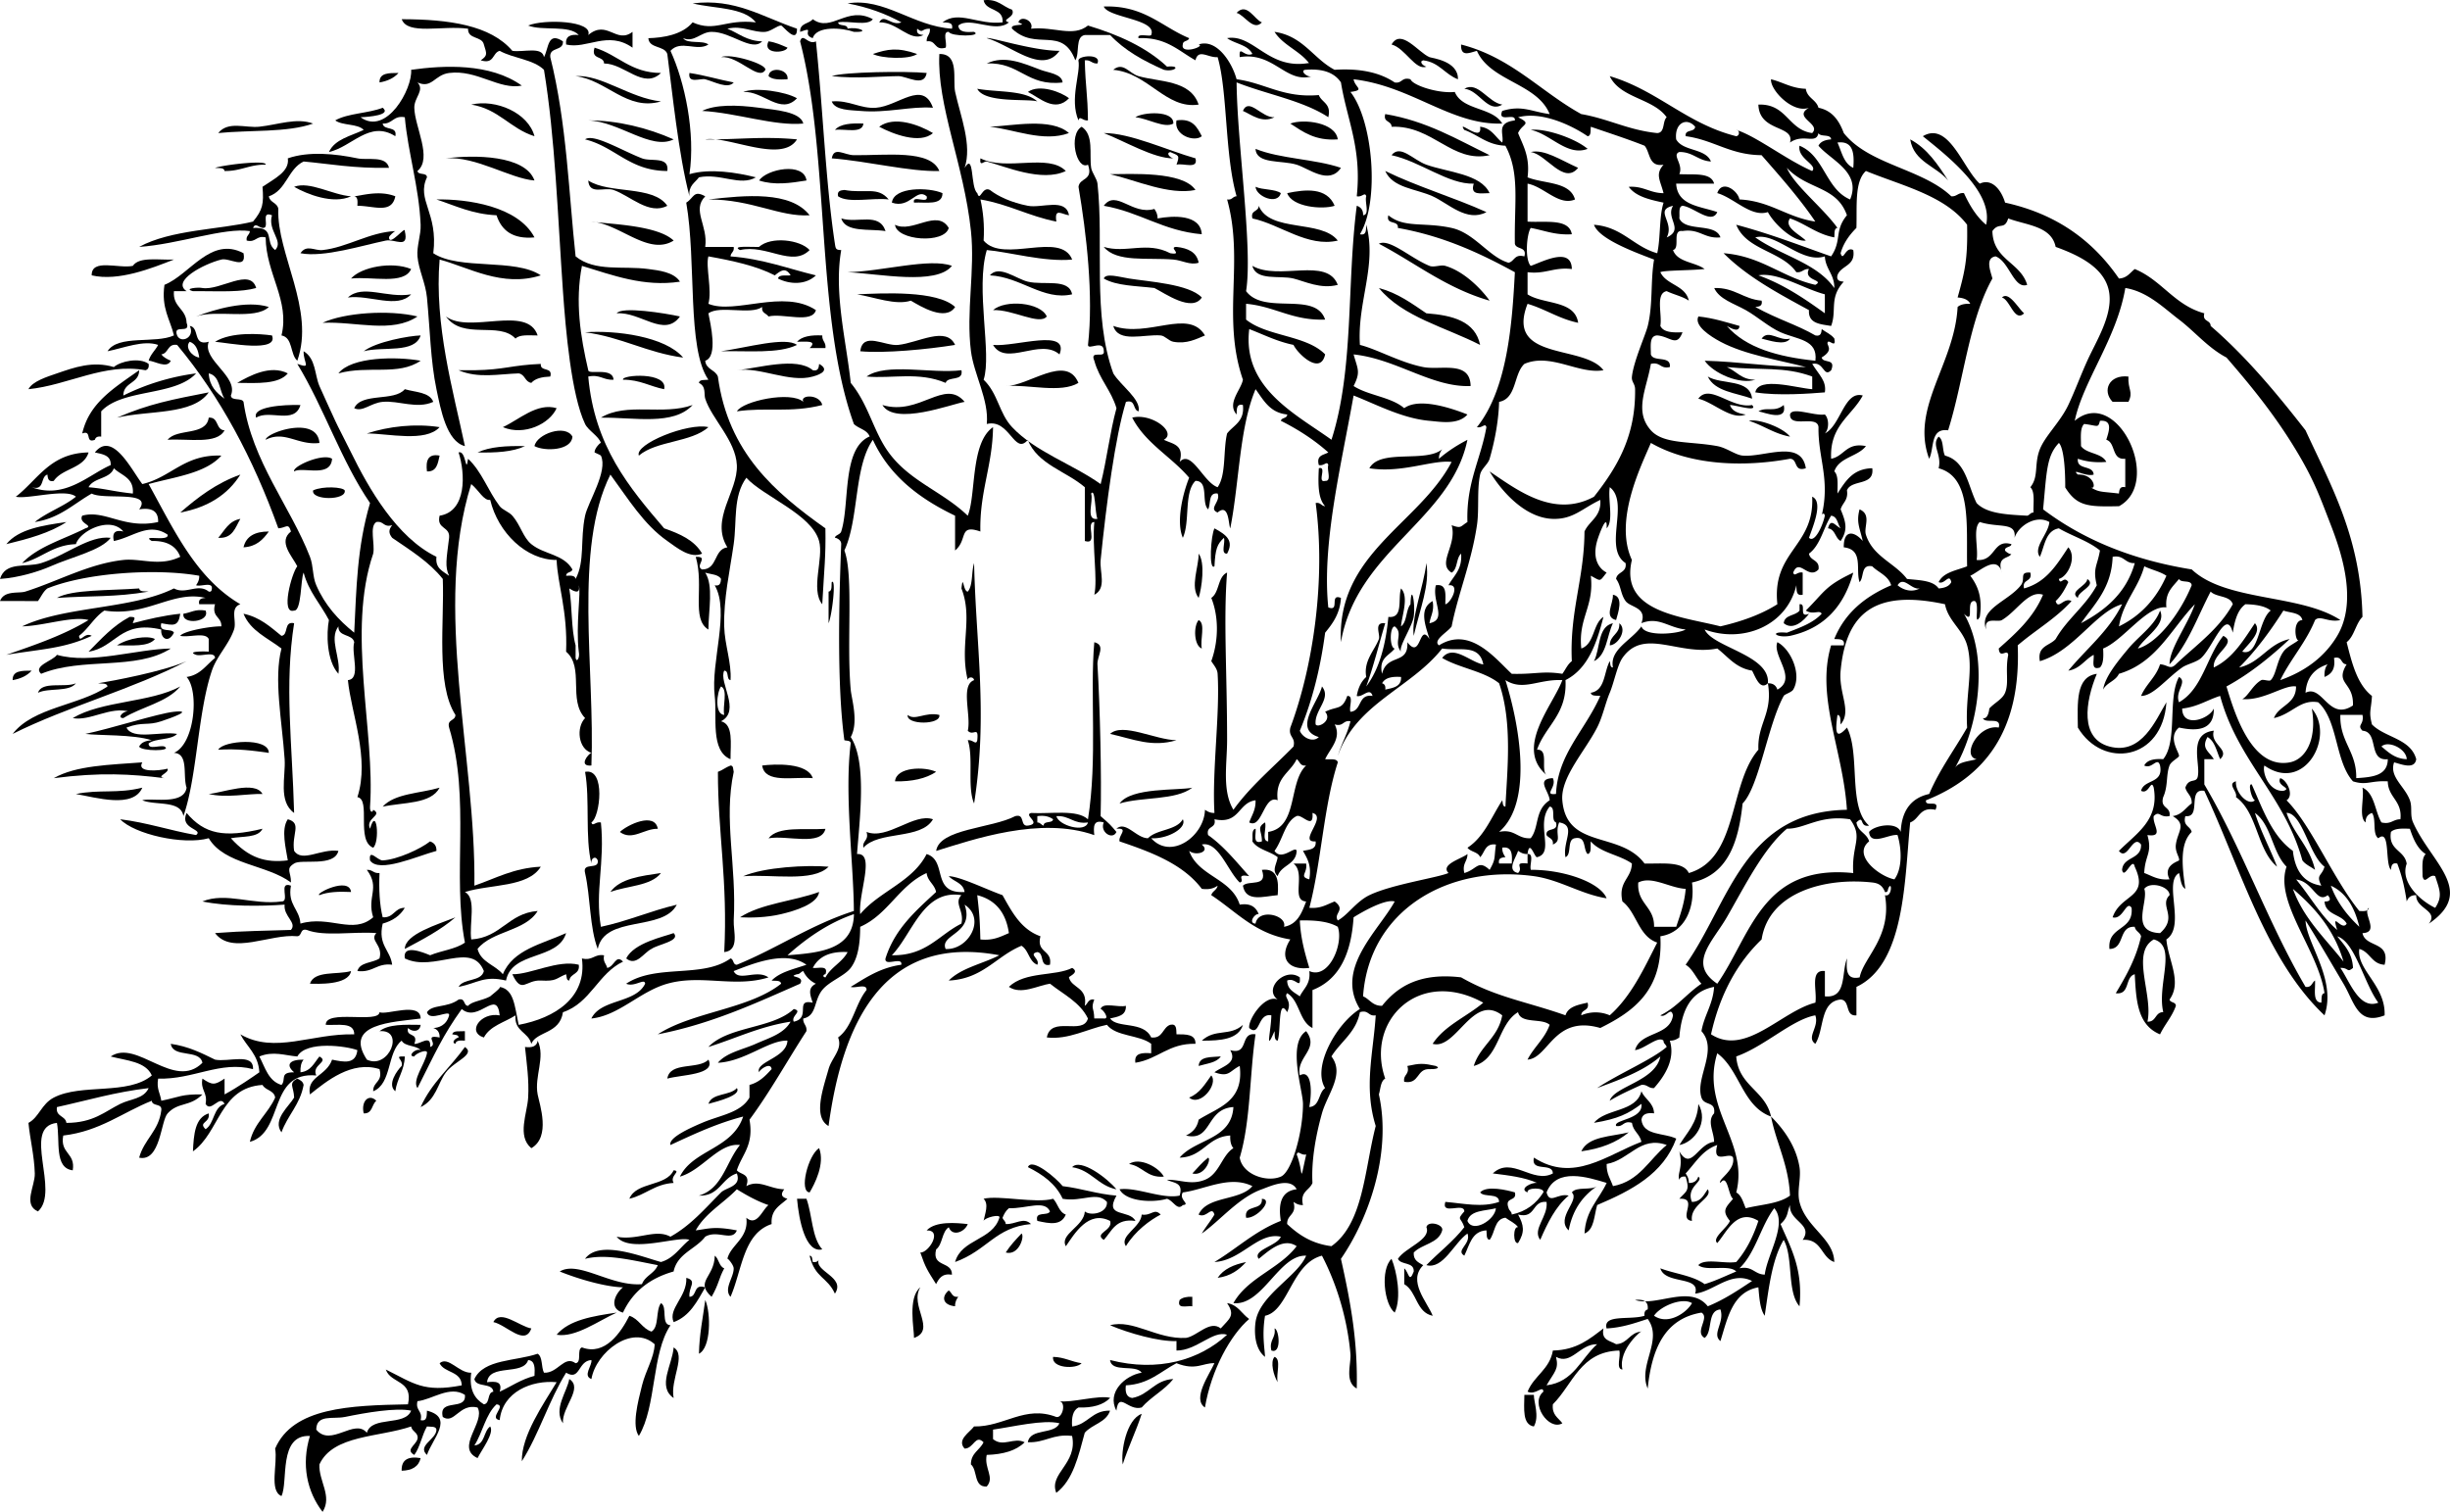
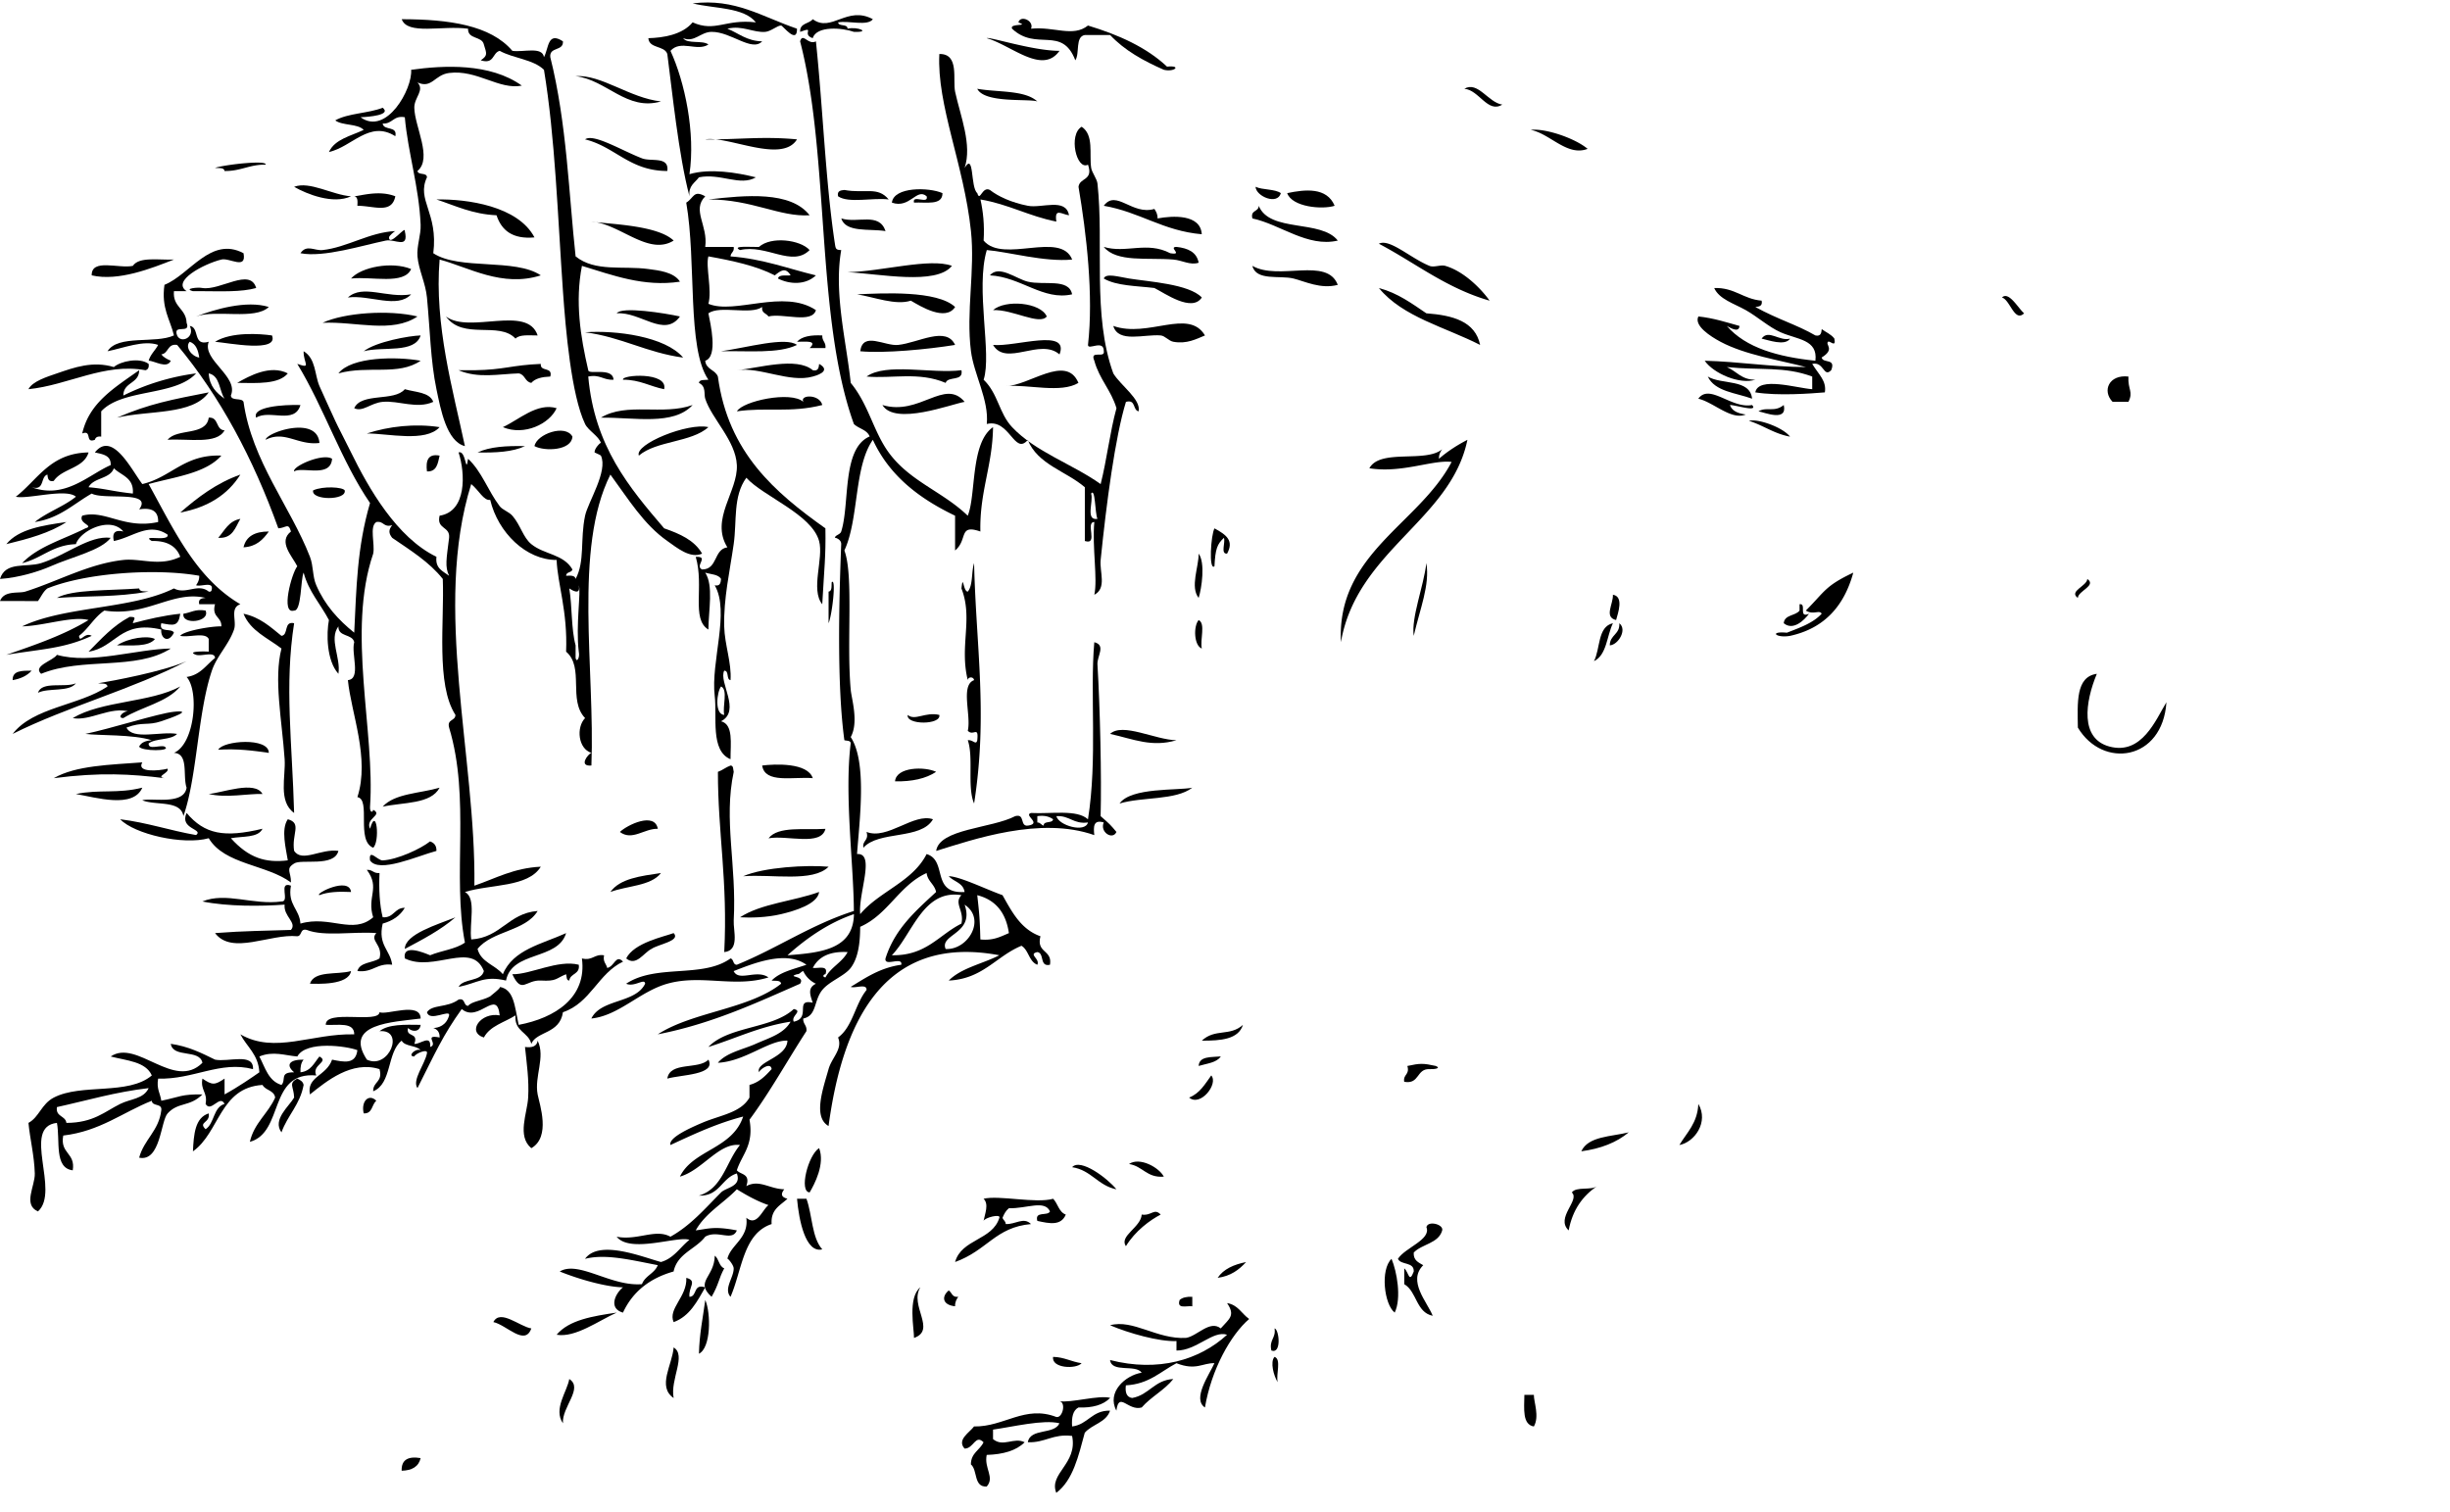
<svg xmlns="http://www.w3.org/2000/svg" viewBox="0 0 316.387 195.253">
  <g clip-rule="evenodd" fill-rule="evenodd">
-     <path d="M109.46.438c4.733-.782 8.478 2.956 13.478 3.268.191-.872-.583-.778-1.225-.817 2.085-1.612 4.592.368 7.76 0 .154-1.924-2.166-1.374-2.45-2.859 1.853-.22 2.446.821 3.676 1.225.539 1.022-1.615 1.278-.409 1.634-1.742 1.466-4.983-.825-6.535.408.06.893 1.029.877 2.042.817 1.125.624-3.041.624-3.267 0-.886-.069-.185 1.449-.408 2.042-1.526.437-1.164-1.014-2.451-.817-.052-.732.5-.861.408-1.633-1.114-.037-.822.68-1.633 0-.15.694.318.771.817.816-1.764.934-3.435-1.729-5.718-1.633.594-1.21 1.593.538 2.859 0-2.03-1.118-4.31-1.961-6.95-2.451zM159.69 1.664c1.328-1.433 2.333.911 3.267 1.226-1.1 1.201-2.26-.986-3.27-1.226zM68.205 3.297c2.024-.858 8.436-.64 7.76 1.225 2.443-2.048 3.607 1.213 5.718-.408v2.042c-3.204-2.266-5.901.241-8.577-.408-.123-1.076.566-1.34 1.634-1.226-1.241-1.345-4.686-.487-6.535-1.225zM188.28 10.24c-1.683-.631-2.424-2.204-4.492-2.45-.572.144-.035.719.408.817-1.396.565-2.749-2.414-4.492-2.859 1.228-2.146 3.451 1.031 4.901 1.634.27.115 3.75.478 3.67 2.858zM99.245 5.339c.955.135 1.688.491 2.451.817-.23.717-3.301.885-2.455-.817zM76.782 6.156c3.038.91 4.638 3.258 8.577 3.268-2.267 2.182-4.7-1.215-7.351-1.226-.036-1.053-1.749-.429-1.226-2.042zM118.44 6.973c-1.048.755-4.64.571-5.718 0 1.9-.64 3.18-.885 5.72 0zM93.119 7.382c1.119-.555 5.907.88 5.718 1.633-.852 1.528-3.476-1.867-5.718-1.633zM139.27 7.79c.006-.624 3.026-.896 2.45.408-.732.052-.861-.5-1.633-.408.082 3.517.373 4.29.408 7.76-.699.086-1.058-.696-1.225 0-1.19-2.779.33-6.139-.01-7.76zM127.42 8.198c2.324-1.111 4.729-.025 6.943.817 1.014.386 2.768.519 2.859 1.634-4.62.546-5.51-2.651-9.8-2.451zM101.7 10.24c-1.007.054-1.968.062-2.451-.408.092-1.307 2.641-.936 2.451.408zM119.67 9.424c-.322 1.908-2.552.398-3.676.408-2.275.02-5.331.361-8.577 0 1.56-.548 9.58-.667 12.26-.408zM51.46 9.424c-.573.652-1.407 1.043-2.45 1.225-.038-1.263 1.233-1.217 2.45-1.225zM89.034 9.424c2.013.301 3.775.854 5.718 1.225-.775.89-2.477-.093-3.675-.409-.615-.161-2.285.631-2.043-.816zM95.978 11.874c1.6-.635 5.475-.039 6.943.817-2.12 2.234-4.345-.974-6.942-.817zM132.74 11.874c1.492-1.065 4.322.021 5.31.817-1.83 1.905-3.81-.073-5.31-.817zM120.48 13.916c-2.777-.235-5.934.72-9.394.409-1.222-.11-3.255-.06-3.676-1.225 2.27-.201 3.665.967 5.718.816 2.87-.21 6.06-3.633 7.35 0zM60.854 13.508c3.204-.748 7.367 1.07 8.168 4.084-3.119-.965-4.632-3.536-8.168-4.084zM103.74 15.958c-3.741.35-8.599-1.386-13.069-1.634 1.68-.83 4.441-.8 7.352-.409 2.037.276 5.337.484 5.717 2.043zM164.59 15.142c-1.651.816-2.981-.347-4.084-.817.78-1.814 2.45.941 4.08.817zM146.62 15.142c.965-.672 5.002-.934 4.901.817-1.16.655-3.25-.659-4.9-.817zM178.89 14.733c5.365.897 9.257 3.268 13.478 5.31-4.88 1.064-7.3-3.862-12.661-3.676-.01-.812-1.12-.52-.82-1.634zM75.965 15.55c3.781-.012 7.704.973 11.027 2.451-2.921 1.449-7.036-2.316-11.027-2.451zM40.433 15.958c-3.312 1.181-8.167.819-12.252 1.225 1.281-1.596 3.545-.625 5.309-.817 2.455-.267 4.792-1.196 6.943-.408zM120.48 17.184c-1.662 1.489-5.239.101-6.943-.817 1.93-1.459 5.19-.234 6.94.817zM151.93 15.55c2.078-.308 2.662.878 3.268 2.042-.97.811-3.66-.137-3.27-2.042zM166.63 15.958c1.744-.645 5.846-.137 6.126 2.042-2.93.211-4.48-.971-6.13-2.042zM111.5 15.958c-.143 1.354-2.354.641-3.676.817.7-.796 2.12-.88 3.68-.817zM127.83 16.367c2.789-.097 7.931-1.219 10.21.817-3.28 1.231-7.12-.494-10.21-.817zM142.54 17.184c3.419-.012 8.133 2.211 11.844 3.267.387 1.476-1.608.57-2.451.817.452-1.28.264-1.151-.816-1.634-.572.145-.036.719.408.817-2.49.038-6.24-2.196-8.98-3.267zM246.68 18c2.215 1.188 3.563 3.243 4.9 5.309-1.54-1.864-4.43-2.374-4.9-5.309zM162.14 19.226c3.194 1.298 7.683 1.302 11.026 2.451-1.533 2.269-4.142.078-5.718-.409-1.96-.606-5.22-.038-5.31-2.042zM192.36 24.943c-1.079-.01-2.56.381-2.042-1.225-3.289.109-6.896-2.871-10.619-3.676 1.142-1.444 2.78.608 4.492 1.225 2.72.98 7.05 1.18 8.17 3.676zM197.67 19.634c1.757-.404 3.848 1.029 6.126 2.042-1.86 2.281-4.12-1.783-6.13-2.042zM32.265 29.844c-3.349-.491-9.257 1.71-14.294 2.042 4.096-2.239 10.464-2.232 14.703-3.268 1.259-1.513 1.401-2.301 1.226-4.493 1.519-1.046 3.527-1.969 3.267-3.676 2.707-.943 6.15-.593 8.985 0 1.326.278 3.715-.394 4.084 1.226-4.532.094-7.834-.533-11.027-.817-2.034.961-2.236 3.753-4.492 4.493.12.833 1.105.801 1.225 1.633-.236 5.755 4.79 13.004 2.45 19.604-.946-.823-.545-2.994-2.042-3.267 1.113-4.504-2.009-7.975-2.042-12.661-1.249-.296-1.201.705-2.451.409-.116-.659.385-.702.408-1.225zm3.267 2.451c1.146-1.172-1.01-2.509-.408-4.493-1.607-.654-.142 1.764-1.225 1.634-.483-.059-.926-.727-1.226 0 2.973-.163 1.452 1.835 2.859 2.859zM121.3 22.084c-3.771.119-9.262-1.274-13.886-1.634.281-1.577 1.594-.423 2.859-.408 4.14.049 9.91-.77 11.03 2.042zM57.586 20.451c3.6-.465 10.246-.446 11.436 2.859-3.117-.236-7.589-3.163-11.436-2.859zM126.61 20.451c3.395 1.699 8.748-.694 11.027 1.634-3.114 1.49-7.838-.603-10.21-1.225-.36-.094-.95.771-.82-.409zM104.15 23.31c-2.056.329-4.156.649-6.126 0 .991-1.485 5.786-2.421 6.126 0zM178.89 22.084c4.113 2.013 8.846 3.406 13.068 5.31-2.526 1.355-4.917-1.124-6.942-2.042-2.2-.993-5.15-1.062-6.13-3.268zM75.965 23.31c2.708 1.784 8.397.588 10.21 3.268-2.365 1.237-4.788-1.293-6.943-2.042-1.195-.416-3.138.704-3.267-1.226z" />
    <path d="M37.982 24.126c2.008-.772 4.928 1.054 7.352 1.226-2.313 1.077-5.705-.278-7.352-1.226zM162.14 24.126c.934.427 2.463.259 3.267.817-.43 1.584-3.19.436-3.27-.817zM114.76 25.76c-2.049-.265-5.164.535-6.535-.408-.15-.695.318-.771.817-.817 2.67.492 4.3-.503 5.72 1.225zM121.71 24.943c.007 1.641-2.132 1.135-3.676 1.226-.292-1.109 1.926.292 1.634-.817-1.303-1.143-2.154 1.64-4.493.817.25-2.078 4.8-1.999 6.54-1.226zM172.35 26.577c-1.611.517-5.501.158-6.126-1.634 2.31-.486 5.12-.795 6.13 1.634zM56.361 25.76c3.994-.078 10.539.86 12.661 4.901-2.845.258-4.257-.916-4.901-2.859-3.124-.143-5.303-1.232-7.76-2.042zM91.485 25.76c4.792-.551 10.625-1.115 13.069 2.042-3.86.248-7.431-2.055-13.065-2.042zM155.2 30.253c-5.014-.432-8.01-2.881-12.661-3.676 1.596-2.172 3.643 1.262 6.535.408.216.329.426.663.409 1.226 1.96-.364 5.56-.572 5.71 2.042zM162.55 26.577c1.406 3.495 8.066 1.735 10.21 4.493-3.911.912-7.428-2.098-11.027-2.859-.29-1.114.81-.822.82-1.634zM108.64 28.211c2.147.673 4.877-.846 5.718 1.633-2.12-.334-5.13.226-5.72-1.633zM52.277 29.844c.551 2.396-1.265.983-2.45 1.226-3.016.615-8.028 2.22-11.027 1.633.787-1.179 1.823-.297 2.859-.408 3.168-.341 6.061-2.308 9.394-2.451-.103.004-.82.614-.817.817.018 1.265 2.18-1.589 2.041-.817zM104.55 32.295c-2.252 2.268-5.559-.791-8.985 0-1.249-.631 1.771-.36 2.451-.408 1.571-1.408 5.344-.918 6.534.408zM142.54 31.887c2.864.876 5.57-.766 8.577.816 1.789.298-.33-.812.816-.816 1.472.162 2.603.665 2.859 2.042-1.077.365-2.115-.312-3.267-.409-3.36-.278-7.33.402-8.99-1.633zM22.462 33.52c-2.869 1.123-7.165 2.849-10.619 2.042-.052-2.231 3.521-.835 5.31-1.226.819-1.222 3.353-.731 5.309-.816zM122.93 34.337c-2.041 2.537-9.347 1.018-13.478.817 4.34-.08 10.65-1.883 13.48-.817zM53.094 34.746c-.919 2.076-5.061.929-7.76 1.225 1.312-1.492 5.269-2.245 7.76-1.225zM161.73 34.337c3.439 1.958 9.631-1.203 11.027 2.451-2.189.598-4.313-.475-5.718-.817-1.79-.437-4.82.344-5.31-1.634zM127.83 35.562c1.176-1.403 3.395.454 4.901.816 2.081.501 5.312-.483 5.718 1.634-3.73.854-6.62-2.251-10.62-2.45zM155.2 38.421c-1.285 1.96-4.786-.557-6.126-1.226-2.306-.281-4.908-.265-6.535-1.225.256-.729 1.899-.223 3.268 0 2.45.402 7.76.705 9.39 2.451zM33.082 37.196c-1.915.536-4.481.42-6.943.409h-1.225c-1.297-.343.725-.539 1.225-.409 2.335.353 6.171-2.669 6.943 0zM178.07 37.196c2.467.665 4.255 2.008 6.126 3.268 3.421.255 6.315 1.037 6.943 4.084-4.5-2.305-10.01-3.604-13.07-7.352zM235.25 46.181c.164.788 1.87.036 1.225 1.634-1.005 1.011-.914-1.159-2.45-.817.882 1.437 1.866 2.189 1.634 3.676-1.86.154-6.056.471-8.985 0 .392-2.098 5.371-.546 7.352-.409v-1.634c-3.631-1.352-6.688-.771-11.027-1.225 1.248.521 1.885 1.655 3.676 1.634-2.03.659-5.425-.831-6.534-2.451 4.509.12 8.463.794 13.068.817-3.396-.893-7.857-1.573-11.026-3.267-1.34-.716-3.449-2.088-2.859-3.268 1.973.206 3.604.752 5.31 1.225-.062 1.016-1.383.12-1.634 0 2.465 2.845 6.625 3.994 11.436 4.493.341-2.763-2.354-2.728-4.492-3.676-1.518-.672-2.978-2.004-4.493-2.859-1.52-.857-3.44-1.408-4.084-2.859 2.665-.078 3.738 1.436 6.126 1.634.15.695-.318.771-.816.817 2.938 1.618 5.327 2.268 7.76 3.676.694.15.771-.319.817-.817.544.409 1.232.673 1.633 1.225.255 1.271-.616.199-.816.409-.4.39.96.946-.84 2.042zM53.094 38.013c-1.805 1.916-5.349.029-8.168.409 1.933-1.762 5.009.127 8.168-.409zM110.68 38.013c3.284-.148 10.338-.539 12.661 1.634-1.242 1.92-4.502-.107-5.718-.817-1.95.639-4.72-.458-6.94-.817zM34.715 39.646c-1.81 1.73-6.783.296-9.394 1.225 2.405-.922 6.502-2.128 9.394-1.225zM135.18 40.872c-.938 1.188-4.455-.954-6.943-.817 1.58-1.402 6.15-1.011 6.94.817zM87.809 40.872c-2.008 2.801-5.081-.626-8.168-.408.617-.916 6.205-.025 8.168.408zM53.911 40.872c-3.289 2.225-7.936.621-12.252.817 2.812-1.314 8.583-1.707 12.252-.817zM57.586 40.872c3.041 2.291 10.519-1.556 11.844 2.451-1.084.004-2.332-.154-2.859.408-2.133-2.286-6.747.235-8.985-2.859zM155.61 43.322c-1.125.461-2.354 1.133-4.084.817-.604-.11-1.075-.767-1.634-.817-2.111-.19-5.467 1.021-6.126-1.226 4.52 1.591 9.73-2.333 11.84 1.226zM75.557 42.914c3.964-.286 10.354.534 12.661 3.268-4.684-.627-7.965-2.655-12.661-3.268zM35.124 43.322c.898 2.262-5.585.971-7.352.817 2.115-1.312 5.813-1.037 7.352-.817zM54.319 43.322c-.754 2.377-4.881 1.381-7.351 2.042 1.62-1.245 5.886-2 7.351-2.042zM106.19 43.322c-.052.732.5.861.408 1.634h-2.042c1.08-1.044-.559-.811-1.634-.817.64-.708 1.83-.885 3.26-.817zM123.34 44.547c-3.552.574-9.18 1.11-12.252.817.343-2.611 3.155-.635 4.901-.817 2.6-.271 6.2-2.485 7.35 0z" />
    <path d="M227.49 43.73c.887-1.251 2.299.392 3.676 0-.65 1.012-2.87.167-3.68 0zM102.92 44.547c-2.377 1.162-6.338.741-9.802.817 3.364-.473 8.342-1.906 9.802-.817zM136.82 45.772c-2.499-2.18-6.896 1.633-8.577-1.225 2.86.286 9.91-2.229 8.58 1.225zM54.319 46.589c-2.899 1.985-6.743.562-10.619 1.634 1.681-2.178 7.552-2.186 10.619-1.634zM3.675 50.265c.506-1.016 2.389-1.6 3.676-2.042 2.241-.77 4.63-1.636 7.352-.817.831-.744 3.312-1.291 4.493-.408.066.475-.09.727-.408.817-5.296-.985-9.981 1.934-15.113 2.45zM71.064 48.631c-1.046.043-1.947.231-2.45.817-.833-.12-.801-1.105-1.634-1.225-2.564.082-5.245.679-7.76-.408h2.042c3.905-.062 4.768-.659 8.577-.817-.121 1.074 1.584.321 1.225 1.633zM105.78 46.998c1.765.983-.626 1.579-.817 1.633-2.981.85-6.875-1.292-9.802-.816 2.688-.253 7.718-1.784 9.802 0 .7.15.77-.319.82-.817zM37.166 48.223c-1.17 1.417-3.914 1.259-6.535 1.225 1.538-.879 4.271-2.393 6.535-1.225zM124.16 47.815c.287 1.512-1.746.704-2.042 1.633-3.473-1.469-6.874-.527-10.21-.817 2.53-1.818 8.37-.336 12.25-.816zM139.27 49.448c-2.279 1.378-6.407.183-9.394.409 2.95.026 7.8-4.2 9.39-.409zM85.767 50.265c-1.825-.353-3.121-1.235-5.31-1.225-.282-.638 5.848-1.069 5.31 1.225zM220.54 48.631c1.774 1.084 5.46.258 5.718 2.859-2.09-.763-4.8-.911-5.72-2.859zM274.86 48.631c-.093 1.706.664 1.929 0 3.268h-2.042c-1.39-1.421-.47-3.558 2.04-3.268zM55.953 51.899c-2.111.968-4.461-.192-6.535 0-1.563.145-2.582 1.355-3.676.817.94-2.055 5.172-.818 6.535-2.451 1.366.404 3.18.36 3.676 1.634zM26.955 50.674c-2.07 2.967-7.781 2.292-11.844 3.267 4.148-1.796 7.137-2.343 11.844-3.267zM124.57 51.899c-1.718.289-9.012 3.114-10.619.408 4.81 1.452 8.03-3.508 10.62-.408zM106.19 52.307c-4.086 1.053-7.323.262-11.027.817.733-1.326 6.981-2.668 8.577-1.225-.51-.934 2.09-1.038 2.45.408zM38.799 52.307c-.755 2.566-3.998.534-5.718 1.634-.576-1.406 3.463-1.701 5.718-1.634zM71.881 52.716c-.906 2.027-4.183 3.611-6.943 2.45 2.092-.959 4.426-3.203 6.943-2.45zM89.443 52.307c-2.488 2.7-7.481 1.583-11.844 1.634 3.34-2.034 7.973-.247 11.844-1.634zM230.35 52.307c.506 2.221-2.474.955-3.268.817 1.09-.643 2.03.181 3.27-.817zM26.955 53.941c1.333-.108.866 1.585 2.042 1.634-.997 1.861-4.676 1.041-7.351 1.225 1.197-1.526 4.987-.458 5.309-2.859zM56.77 55.166c-1.816 2-6.648.808-9.394.817 2.815-.922 6.232-1.31 9.394-.817zM91.485 55.166c-2.228 1.993-6.708 1.732-8.985 3.676-.597-1.485 6.372-4.295 8.985-3.676zM73.923 56.392c-.112 1.809-3.578 1.93-4.901 1.225.266-1.55 4.006-2.896 4.901-1.225zM61.67 58.434c1.569-.745 3.759-.87 6.126-.817-1.568.745-3.758.869-6.126.817zM56.77 58.842c-.23.995-.35 2.101-1.634 2.042-.171-1.396.123-2.327 1.634-2.042zM31.04 61.292c-1.622 2.599-4.204 4.237-7.76 4.901 2.258-1.961 4.647-3.793 7.76-4.901zM44.517 63.334c.265 1.316-4.349 1.316-4.084 0 1.276-.593 3.835-.433 4.084 0zM31.04 67.01c-.658 1.112-.974 2.566-2.859 2.451.824-.945 1.357-2.183 2.859-2.451zM8.577 67.418c-2.127 1.413-4.912 2.167-7.76 2.859 1.586-1.953 4.666-2.412 7.76-2.859zM156.83 68.235c1.581.854 2.534 1.608 1.633 3.268-.885.069-.185-1.449-.408-2.042-.874.821-1.104 1.403-1.225 3.676-.76.612-.46-4.101.01-4.902zM34.715 68.644c-.741 1.029-1.59 1.95-3.268 2.042.332-1.438 1.494-2.047 3.268-2.042zM14.294 69.461c-1.252 1.644-4.994 2.45-7.76 3.676-1.388.615-4.065 1.477-6.534 1.633.699-2.302 3.386-1.446 5.309-2.042 3.181-.986 6.243-3.618 8.985-3.267zM154.79 71.503c.874 1.167.397 4.465 0 5.718-1.13-1.418.03-4.041 0-5.718zM269.55 74.77c1.233.869-1.17 1.521-1.226 2.451-1.22-.868 1.18-1.521 1.23-2.451zM19.195 76.404c-4.34.753-7.535.517-11.844.817 1.925-1.111 6.733-.94 10.619-1.225.066.478.745.344 1.225.408zM208.29 76.812c1.435.224.655 2.369.408 3.268-1.6-.385-.35-2.061-.41-3.268zM232.39 78.038c.979-.162-.227 1.86 1.226 1.225-.624.845-2.05 2.239-3.268 1.225.098-1.127 1.519-.932 2.042-1.633v-.817zM26.547 78.854c.65 1.501-3.108 1.909-2.859.408.959-.13 1.533-.644 2.859-.408zM31.448 79.263c2.136.45 3.47 1.704 4.901 2.859.96-.128.243-1.936 1.634-1.634-1.265 8.044-.246 15.467 0 24.505-2.089-1.484-1.073-4.715-1.225-6.943-.345-5.052-1.432-10.32-.409-14.294-1.768-1.361-3.998-2.262-4.901-4.49zM154.79 80.08c.927.435.156 2.567.409 3.676-1.01-.365-1.11-2.858-.41-3.676zM205.84 85.389c.844-1.607.444-4.457 2.45-4.901-.8 1.651-.79 4.109-2.45 4.901zM209.11 80.488c1.074.839-.159 2.809-1.226 2.859 0-1.363 1.33-1.394 1.23-2.859zM20.012 82.53c-.861 1.045-3.013.799-4.901.816 1.508-.975 3.994-1.304 4.901-.816zM22.054 83.755c-4.521 2.882-11.38 1.069-16.745 3.267-1.13-1.025 1.559-1.686 2.042-2.45 4.377 1.246 10.292-.744 14.703-.817zM4.084 86.614c-.573.652-1.407 1.043-2.451 1.225-.038-1.263 1.234-1.216 2.451-1.225zM9.802 88.248c-.879 1.163-3.538.546-4.901 1.225.492-1.55 3.474-.61 4.901-1.225zM117.22 92.332c.928.808 2.282-.435 4.084 0 .26 1.316-4.35 1.316-4.08 0zM151.93 95.599c-3.189.945-5.506-.131-8.577-.816 1.62-1.512 5.85.784 8.58.816zM34.715 97.233c-2.021-.293-4.068-.561-6.535-.408.607-1.182 6.543-1.638 6.535.408zM18.378 98.458c-.794 1.343 2.082 1.114 3.268.817.218.588-1.592.996-.409 1.225-4.334-.54-8.275-.775-14.294 0 2.849-1.643 7.26-1.725 11.435-2.042zM104.96 100.5c-2.509-.214-6.185.74-6.535-1.634 1.635-.203 5.875-.396 6.535 1.634zM94.344 98.866c.397.012.317.5.408.817-1.335 6.238.39 11.981 0 19.195-.071 1.325.803 3.882-1.225 4.084.469-9.205-.821-15.301-.817-23.279.604-.21 1.029-.602 1.634-.815zM120.89 99.684c-1.314.863-3.087 1.27-5.309 1.226.16-1.888 3.87-1.932 5.31-1.226zM153.97 101.73c-2.15 1.661-6.463 1.16-9.394 2.042 1.48-2.11 7.53-1.66 9.39-2.04zM18.378 101.73c-1.183 2.729-5.958 1.266-8.577.816 3.089-.63 5.351-.01 8.577-.82zM33.898 102.54c-1.888-.059-4.679.555-6.943 0 1.738-.14 5.963-1.78 6.943 0zM56.77 101.73c-1.126 2.142-4.666 1.869-7.352 2.45 1.548-1.72 4.83-1.71 7.352-2.45zM24.096 104.99c2.315 2.744 4.852 3.233 9.802 2.042-.564 1.206-2.599.941-4.084 1.225 2.329 2.569 4.488 3.209 7.352 2.859-.224-1.463-.913-3.997 0-5.31 1.873.51.465 1.907.817 4.084 1.034 1.545 3.458-.318 5.718 0-.524 2.14-4.831 1-5.718 1.634-1.145.708-.384 1.07-.408 2.45-3.115-2.33-8.59-2.301-10.619-5.718-3.259.923-9.595-.51-11.436-2.45 3.511.437 6.438 1.457 9.802 2.042 1.028-.78-2.193-.76-1.226-2.85zM120.48 105.81c-1.534 2.687-7.01 1.432-8.985 3.676-.167-.984.746-.888.409-2.042 2.7 1.07 6.09-2.49 8.57-1.64zM84.95 107.04c-1.747-.06-3.305 1.605-4.901.408.937-.9 4.493-2.64 4.901-.41zM106.6 107.04c-.562 2.297-4.928.789-7.352 1.225 1.242-1.61 4.662-1.05 7.352-1.22zM55.544 108.67c.502.178.839.522.817 1.225-2.502.666-7.436 2.935-8.577 1.226-.198-1.618.987.031 1.634 0 1.893-.1 4.912-1.49 6.126-2.46zM107 111.94c-2.046 2.038-7.231.938-11.027 1.226 2.692-1.18 8.267-1.48 11.027-1.23z" />
    <path d="M47.376 112.34c.732-.052.861.5 1.634.408-.092 2.134.006 4.077.408 5.718 1.465.104 1.497-1.227 2.859-1.226-.604 1.03-1.579 1.688-2.859 2.042-.641 2.82.979 3.378 1.225 5.31-2.014-.244-2.478 1.062-4.492.817.318-1.18 1.976-1.02 2.859-1.634.488-1.764-1.338-2.29-.409-3.268-2.902-.229-6.747.484-8.985-.408-.906-.225-.582.779-1.226.816-3.493-.356-8.434 2.479-10.619-.408 3.933-.3 6.284-.281 9.802-.408.826-.946-.977-1.739-.817-3.268-3.065.22-7.333.257-10.619-.408 3.036-1.259 6.57.503 10.21 0 1.161.071-.494-2.672 1.226-2.042-.457 2.498 1.101 2.983 1.225 4.9 3.828-1.111 6.755 1.483 9.394-.816-.853-2.67.948-3.76-.816-6.12zM85.358 112.75c-1.3 1.694-4.363 1.627-6.535 2.45 1.245-1.75 3.925-2.06 6.535-2.45zM105.78 115.2c-.205 1.575-3.181 2.449-4.901 2.859-1.895.452-3.981.486-5.31.408 2.715-1.78 6.91-2.07 10.21-3.27zM58.812 118.47c-1.897 1.642-4.223 2.856-6.535 4.084.002-1.91 4.203-3.14 6.535-4.08zM86.992 120.51c.982 1.009-2.062 1.457-2.859 2.042-.998.471-1.979 2.31-3.267 1.226 1.019-2.03 4.835-2.79 6.126-3.27zM66.163 125.82c2.328.057 5.868-1.915 8.577-1.226.193 1.282-1.099 1.079-1.225 2.042-.397-.011-.317-.5-.409-.816-1.343.529-1.182.935-3.267.816-1.97-.1-2.449 1.8-3.676-.81zM45.334 125.41c-.299 1.866-4.438 1.652-5.31 1.633.576-1.73 3.504-1.12 5.31-1.63zM69.43 134.4c1.036 2.135-.451 4.628 0 6.943.255 1.309 1.725 5.488-.816 6.943-1.881-1.562-.523-4.5-.409-6.535.129-2.29-.19-4.434-.408-6.534.931.12 1.535-.09 1.633-.81zM22.054 134.81c2.265.321 3.981 1.191 5.718 2.042 1.693.349 5.023-.939 4.901 1.225-4.24-1.112-7.699 1.366-12.252 1.226-.237 1.326.278 1.9.409 2.859 2.45-.501 2.556-.859 5.309-.817-1.642 1.644-3.114.94-4.492 2.45-.909.995-.906 6.289-3.676 5.718.63-2.364 2.543-3.446 2.859-6.126.125-.941-1.18-.453-1.226-1.225-3.797 1.512-6.685 3.933-11.436 4.492-.45 2.355 1.603 2.209 1.226 4.492-2.433-.29-1.605-3.841-2.042-6.126-4.616.519.462 8.821-2.45 11.436-1.977-.867-.364-3.269-.409-4.901-.063-2.303-.625-4.481-.817-6.534 1.38-.745 1.671-2.436 3.268-3.268 3.565-1.857 9.596-.271 12.661-2.858-.783-1.804-3.261-1.912-5.309-2.451 3.368-2.308 8.199 4.447 11.844.817-.357-1.82-3.786-.57-4.086-2.45zm-14.703 8.17c-.193 1.282 1.1 1.079 1.226 2.042 3.497-.011 4.959-1.469 6.943-2.45 1.377-.682 3.012-.624 3.676-2.042-4.268.49-7.933 1.59-11.845 2.45zM157.65 136.44c-.543.818-1.812.91-2.859 1.226.07-1.29 1.61-1.11 2.86-1.23zM91.485 136.85c1.015 1.98-3.5 1.936-5.31 2.45.342-2.24 4.049-1.12 5.31-2.45zM185.42 137.67c.745.317-.245.439-.816.408-1.712-.078-1.263 2.005-3.268 1.634-.167-.983.746-.888.408-2.042 1.63-.36 2.06-.36 3.68 0zM156.42 138.89c.957 1.109-1.42 4.097-2.859 2.858 1.38-.53 2.06-1.76 2.86-2.86zM38.391 139.3c.364.181.73.358.817.816-.452 2.543-2.073 3.917-2.859 6.127-1.212-1.64.984-3.359 1.634-4.493-.041-1.45-.785-1.8.408-2.46zM48.601 142.16c-.61.479-.481 1.696-1.633 1.633-.373-1.57.666-2.6 1.633-1.63zM219.32 142.57c1.374 2.339-.49 4.945-2.45 5.31.97-1.62 2.34-2.83 2.45-5.31zM210.33 146.24c-1.552 1.307-3.604 2.113-6.126 2.45.9-1.96 3.84-1.88 6.13-2.45zM105.78 148.28c.781 2.039-.585 4.64-1.225 5.718-1.4-.08-.21-4.8 1.22-5.72zM144.17 153.6c-2.387-.473-3.239-2.479-5.718-2.859 1.08-1.21 4.6 1.46 5.72 2.86zM145.8 150.33c1.374-.947 3.89.452 4.493 1.634-2.21.18-2.71-1.36-4.49-1.63zM206.25 153.19c-1.874 1.258-3.184 3.079-3.676 5.718-1.747-1.644 1.508-3.905.408-4.9.56-.81 2.5-.23 3.27-.82zM136 154.82c.612.614.731 1.72 1.634 2.042-.615 1.478-2.117 1.161-3.676.817-.365-1.318 1.332-.574 1.634-1.226-.68-1.524-2.973-.358-5.31-.408-.381.299-.619.742-.817 1.226.078.33.41.406.409.816 1.261.066 2.309-.965 3.267 0-4.599.407-5.629 3.396-9.802 4.901.827-2.985 4.832-2.792 5.718-5.718.197-.54-1.873-.025-2.042.408.173-.904.722-2.173 0-2.859 2-.49 6.74.64 8.99 0zM102.92 154.82h1.225c.761 2.099.684 5.034 2.042 6.535-2.17.53-3.02-3.78-3.26-6.54zM149.89 156.86c-1.365.704-3.299 2.119-4.493 4.085-.904-1.332 1.929-2.414 2.042-4.085 1.28.2 1.59-.89 2.45 0zM184.2 158.5c.17-.907 2.24-.392 2.042.408-.479 1.699-2.613 1.743-3.676 2.859-.068 1.022.628 1.278 1.226 1.634-2.056 2.054.51 4.73 1.226 6.534-2.154-.433-2.039-3.134-3.676-4.084v-2.042c.59.487.619 2.012 1.225.408.062-1.287-1.655-.794-2.042-1.634.89-1.44 4.33-2.48 3.68-4.09zM92.302 162.17c.553.4.529 1.377 1.225 1.634-.738 1.358-.672 2.008-1.634 3.676-2.211-1.99.372-2.51.409-5.31zM179.7 162.58c.682 1.609 1.315 5.064.408 6.943-1.36-1.06-1.88-5.55-.41-6.94zM160.92 162.99c-.909.996-1.991 1.82-3.676 2.042.76-1.14 2.09-1.72 3.68-2.04z" />
    <path d="M91.077 166.26c-1.05 1.809-1.994 3.725-4.084 4.493-.77-1.742 1.77-3.29 1.634-5.718 1.482.371.249 1.205.408 2.45 1.053-.04.429-1.75 2.042-1.22zM118.85 166.26c-1.453 2.335 2.124 5.509-.817 6.535.03-1.13-.85-5.21.82-6.54zM122.52 166.66c.416.265.422.938 1.225.816-.216.328-.426.663-.408 1.226-1.6-.15-1.81-1.23-.81-2.05zM153.97 167.48v1.226c-.724-.094-2.045.411-1.633-.817.36-.32.92-.44 1.63-.41zM91.077 167.89c.742 1.708.744 6.182-.817 6.943.053-2.53.515-4.66.817-6.94zM79.641 169.52c-2.303 1.024-5.346 3.284-7.76 2.859 1.615-1.92 4.68-2.4 7.76-2.86zM68.614 171.56c-.821 2.36-3.193-.449-4.901-.816.882-1.74 3.417.6 4.901.82zM164.59 171.56c.591.099.949 3.361-.408 2.859-.32-1.41.61-1.57.41-2.86zM86.992 174.02c1.69 1.013-.474 4.136 0 6.535-2.161-1.48-.163-4.29 0-6.54zM136 175.24c1.463.034 2.36.636 3.676.817-.7.8-3.92.67-3.68-.82zM164.59 175.24c.921.305.159 2.291.408 3.268-.5-.78-1.01-2.62-.41-3.27zM73.515 178.1c1.862 1.184-.984 3.625-.817 5.718-1.278-1.84.541-4.08.817-5.72zM143.35 180.55c-.875.894-2.249 1.29-4.084 1.226-.713.375-.901 1.276-.817 2.45 2.063-.251 2.538-2.091 4.901-2.042-.498 1.545-2.329 1.755-3.267 2.858-.814 2.998-1.505 6.119-3.676 7.76-1.007-2.513 2.787-3.741 2.042-7.351-2.487-.309-3.46.896-5.718.816.312-1.866 3.417-.939 4.084-2.45-2.027-.521-6.066.462-8.577.816v1.226c1.314 1.097 2.688-.294 4.084.408-1.089 1.089-2.786 1.57-4.901 1.634-.363 1.731 1.072 2.892 0 4.084-1.724.091-1.145-2.122-2.042-2.858.006-1.492 1.161-1.835 1.634-2.859-1.068-1.074-1.252.821-2.451.816-1.031-1.15.645-2.071 1.225-2.858 3.875.068 6.562-2.788 10.619-1.226.8.197 1.315-1.872.408-2.042 1.46.26 5.15-.83 6.56-.42zM198.08 184.23c-1.511-.259-1.246-2.294-1.226-4.084h1.226c-.02.9.75 2.77 0 4.08zM54.319 188.31c-.25 1.111-1.122 1.601-2.45 1.634-.049-1.41.823-1.9 2.45-1.63zM88.217 4.931c.561.801 2.502.22 3.268.817-1.475.956-3.569-.662-4.901.817 1.854 4.023 3.242 10.614 2.45 15.928 2.661-.778 6.107-.209 8.577.408-2.029 1.199-4.592-.571-7.351 0-.518.708-1.38 1.07-1.226 2.451-1.416-5.393-2.227-13.564-2.859-18.379-.371-1.126-2.337-.658-2.45-2.042 1.873-.051 4.372-.423 5.718-2.042 2.94 1.308 4.214-.463 8.168 0C96.047.914 92.284 1.137 89.443.438c5.503-.68 8.931 1.721 13.478 3.268.042 2.084-1.841-.397-2.042-.409-.481-.026-1.305.751-2.042.817-1.529.135-2.991-.883-4.901-.408 1.459.583 2.491 1.593 4.492 1.633-1.339 1.403-4.007-1.242-6.535-1.225-1.429.01-2.21 1.408-3.677.817z" />
-     <path d="M169.08 8.198c-1.219-1.64-3.377-2.34-4.492-4.084 3.692.527 4.992 3.449 7.76 4.901 3.35-.218 5.888.375 7.76 1.634.984.167.888-.746 2.042-.409.285.793 3.622 1.866 5.718 1.634.988 2.416 4.87 1.937 6.127 4.084-6.6.234-11.656-4.838-19.196-5.718.174 1.085 1.548 1.379-.408 1.634 2.911 3.684 3.81 14.144 1.226 18.379.871.191.777-.583.816-1.226 1.424 5.239-1.185 9.976-.816 15.52 2.19.538 5.159 2.264 8.168 2.859 2.25.445 6.074-.893 6.126 2.451-4.993.201-9.558-3.491-15.111-4.084.537 1.947.931 2.236 0 4.084 1.902 1.229 4.853 1.41 6.535 2.859 1.911-1.396 6.021-.034 8.168.817-1.205 1.382-3.537.934-4.9.817-3.531-.304-6.96-2.167-9.803-3.268-1.616 9.1-4.116 19.201-3.267 27.364 1.553.601.08-1.826 1.633-1.225-.128 2.05-1.062 3.294-2.042 4.493-.62 4.688-1.706 8.913-3.267 12.661.328.866 1.681 1.593 2.45.817-3.357-1.003-.069-4.505.408-6.535 1.283 1.576-1.026 3.042-.816 4.901.313.518 2.2-.519 1.225-1.633 1.602-.782 2.197-.176 2.859-2.042.886-.069.185 1.449.408 2.042 1.53-.104.927-2.34 2.859-2.042-.347-1.197-1.315.244-2.042 0 .182-1.043.572-1.877 1.225-2.45-.375-2.099 1.082-3.43 1.634-4.901.219-.584-.729-2.215.817-2.042-.818 2.722-1.505 5.575-2.451 8.168 1.694-2.254 2.521-5.375 2.859-8.985 1.988.219 1.199-2.34 1.634-3.675 1.064 1.091.081 3.601 0 4.901.792-.57.608-2.114 1.225-2.859.09-2.902.672-.02.408 1.633-.201 1.267-1.986 3.903-1.633 4.493-1.009-1.255.361-2.352-.817-3.267-.672.055-.672 2.803 0 2.859-.699.934-2.087 1.18-1.634 3.267.642-2.679 3.438-1.094 3.268-4.084 1.82 2.383 1.472-2.626 2.859-.408-.453-1.575-1.467-3.898.408-4.901.236 1.326-.278 1.9-.408 2.859 2.323-.471.302-2.749.816-4.901 1.463-.237 1.242 1.209 1.226 2.451.667-.096 2.023-2.649.408-2.451.665-1.241 1.799-2.013 1.634-4.084-.656.569-.436 2.016-1.226 2.45-1.948-1.173.753-3.557 0-6.126 1.282.454 1.079.191 2.042-.409-.172-5.073 1.717-8.085 2.45-12.252-.178-.606-.522.161-1.225 0 3.971-4.954 4.561-13.515 4.9-20.012-4.491-2.451-9.215-4.67-15.111-5.718.121-1.074-1.584-.321-1.225-1.634 2.061 1.692 4.556.839 8.168 1.634 2.96.651 4.823 3.772 7.352 4.493.779-.174.739-1.167 2.042-.817.358-1.311-1.06-.847-1.226-1.634-.094-5.395.675-9.128-1.225-12.661-2.356-.094-3.5-1.401-5.31-2.042-1.031-1.501 2.397 1.768 2.042-.409 1.477.157 1.95 1.317 2.859 2.042.289-1.004-.878-2.557 1.633-2.859.131-1.083-2.287.382-1.633-1.225 2.549-.787 3.745.089 6.126.408-1.602-3.987-7.661-4.227-9.394-8.168-.995.263-2.101.825-2.042-.817 6.501 1.667 10.254 6.082 15.52 8.985 3.486.598 6.091 2.078 9.802 2.451 1.048-.042.656-1.522 1.226-2.042-1.761-2.46-5.993-2.448-7.352-5.31 6.195 1.836 9.914 6.15 16.337 7.76.514-.101.411-.812 0-.816 2.6.807 6.475 3.869 9.802 5.309.771-.799-1.936-1.584-1.634-3.267 3.198 1.294 3.377 5.607 6.535 6.943 1.488-3.538-2.53-5.089-4.085-6.943.269-.548.873-.761 1.634-.817-.062-.755-1.383-.251-1.634-.817-.304 1.526-1.952.005-3.676 1.225.639-2.299-3.973-1.311-4.084-4.901 3.678-.138 3.831 3.249 6.943 3.676 1.229-1.218-2.592-2.015-.408-3.268-2.081.786-5.033-2.297-4.901-3.676 1.537.369 2.642 1.171 4.492 1.226.163 1.198 1.341 1.383 1.634 2.45 1.812.366 2.672 1.686 3.268 3.268 3.247 4.104 10.119 4.584 13.886 8.168.733.052.862-.5 1.634-.409.732 1.583 1.599 3.03 2.859 4.084 1.005-4.26-5.175-9.018-8.169-11.436 3.356-1.997 5.207 4.225 7.352 6.126 1.604-.748 2.803.875 3.268 2.451 6.701 1.467 11.377 4.96 14.703 9.802 1.043-.046 1.43-.749 2.042-1.225 3.479 1.421 5.124 4.678 8.985 5.718-.298 1.114.812.822.816 1.633 4.604 3.974 8.493 8.661 12.253 13.478 3.301 7.182 7.139 13.827 7.352 24.096-.884.887-1.048 2.493-2.042 3.268.684 2.719 1.359 5.447 3.267 6.943-.105 1.875-.434 1.974 0 3.676 1.683 1.721 4.997 1.811 5.718 4.493-.217 1.396-1.967.625-2.858.408-.656 1.879 1.377 3.069 2.042 4.901.336.926-.018 1.896.408 2.858 2.316 5.227 8.201 8.867 2.042 13.069 1.316-1.715-1.725-1.896-1.634-3.676-.698-.018-1.058.304-1.225.817-.235-1.492-.505-3.003-1.226-4.901-.694-.15-.771.318-.816.817-.798-.853-.043-5.382-1.634-4.085-.801-.561-.221-2.502-.817-3.267-.502.178-.838.522-.816 1.225-.935-.698-.149-3.117-.408-4.492 1.594.721 1.585 3.044 2.45 4.492 1.248.295 1.488-.417 2.45-.408.255-2.433-1.589-2.768-1.634-4.9-2.215-.124-2.715.562-4.492 0-2.328-2.573-1.917-7.886-4.492-10.211-2.345-.42-3.304 1.493-5.718 2.042.646-1.668 2.864-1.764 2.858-4.084-1.498-.263-4.133 1.85-6.943 1.634.771-.395 1.352-1.822 2.451-2.451.246-.141 1.031.196 1.225 0 .708-.717.78-2.489 1.634-3.676.574-.797 1.845-1.212 2.042-1.633-.396.845-1.026-2.388.409-2.451-.236-.989-1.543-.908-2.451-1.225-1.695 2.661-3.54 5.172-5.718 7.351 2.787-.617 3.729-3.077 6.535-3.675-2.473 2.293-5.084 4.445-8.169 6.126.995 3.244 3.183 10.732 8.169 9.802 1.945-.363 3.564-2.785 2.858-6.943 3.056 3.575-.954 11.005-6.126 7.351-.314.821.539 3.376 2.45 3.268 1.206-.355-.947-.611-.408-1.634.812.174 1.858 2.183.817 2.859 3.155 3.158 5.97 10.056 9.393 14.294.58.035 1.157.068 1.226-.408-.892.649 1.485 3.179-.816 3.268.398 1.916 3.644.984 2.858 4.084-1.685-.085-1.872-1.667-3.268-2.042-.376 2.696 3.429 4.735 3.268 8.577-3.472 1.363-3.889-1.691-5.31-4.085-1.192-2.009-3.485-5.96-4.9-8.168.085 2.943 4.041 7.623 2.45 12.253-7.545-7.107-10.816-18.937-15.52-28.998-2.271-.364-.3 3.513-2.451 3.268-.35 1.303.644 1.263.817 2.042-1.522 1.469-1.27 4.288-.817 7.352-.606-.346-.591-1.315-.816-2.042-2.072 1.164.924 6.852-1.634 8.576.242 2.729 2.055 5.475.408 7.761.102.443.812.276.817.816-.497 1.409-1.428 2.384-2.042 3.676-3.008-1.222-3.087-4.621-3.268-7.76-1.299.335-.57 2.697-2.45 2.45 1.325-2.214 2.616-4.463 3.268-7.352-.145-.536-.72-.643-.817-1.225-2.166-.124-1.231 2.852-3.268 2.858-.277-3.001 3.151-2.294 2.859-5.31-.679-1.044-1.097 1.594-2.45 1.226 1.044-3.044 4.774-2.449 2.858-6.535-.276-1.391-1.357 1.8-1.634.409.143-1.764 2.514-1.299 2.451-3.268-1.052-1.457-1.764 2.229-2.859.816 2.254-2.271 5.234-3.987 4.492-8.168-.354-1.206-.611.947-1.633.408.377-1.528 2.927-.884 2.45-3.268-.348-1.198-1.028.531-2.042 0 .375-.713 1.276-.901 2.45-.816 1.897-2.323.537-7.904 2.042-10.619 1.146.653-.573 1.838 0 3.267 3.045-1.72 3.58-5.95 5.718-8.577 1.886.933-1.444 2.257-1.226 4.084 2.479-1.197 3.831-3.521 5.31-5.718 1.02 1.179-1.007 2.787-1.634 3.676 2.16.688 2.072-4.11 3.676-5.309-.755-.606-1.94-.783-3.267-.817-1.035.735-1.388 2.152-1.634 3.676-.829-3.276-2.551 1.865-4.084 3.267-.612.56-1.821.782-2.451 1.225-2.051 1.445-3.729 3.682-5.309 3.676.644-1.534 1.932-2.424 2.45-4.084 1.016.045 1.264.765 2.042 0 2.581-2.456 5.558-4.517 7.352-7.76-.353-1.146-2.127-.869-2.859-1.634-1.684 3.217-2.939 6.862-5.31 9.394-.007-2.055 2.412-5.208 3.268-7.76-3.068 3.193-4.958 7.566-9.802 8.985-.426.936-1.588 1.135-2.042 2.042.244-1.65 1.857-3.619 3.268-5.309 1.364-1.635 3.394-2.952 4.084-4.901.87 1.835-2.025 3.411-2.859 4.901 2.662-.746 5.571-4.773 6.943-8.168-.062-.755-1.383-.25-1.634-.817-.775.995-1.825 1.715-1.634 3.676-2.489-.318-5.589 4.3-8.168 5.31.054 1.007.062 1.968-.408 2.45-1.229.412-.724-.91-.817-1.633-1.155.614-1.739 1.8-3.268 2.042 2.336-2.838 5.237-5.11 6.943-8.577-3.404.955-6.198 6.052-10.618 7.352-.365-1.999 1.286-1.981 2.042-2.859 1.479-2.604 3.89-4.279 5.309-6.943-.541-2.237.06-2.448.409-4.493-1.491-1.231-3.59-1.856-5.31-2.859-1.734.309-1.82 2.264-2.45 3.676-.916-1.208 1.113-2.955 1.225-4.493-1.714-.98-4.004.488-4.492 2.042.256-2.111-1.994-1.24-4.493-2.042-.937.833-.147 3.392-.408 4.901 2.499.229 2.066-2.758 4.493-2.042-.032.433-.902.292-.817.817.019.115.737.63.817.409-.249.694-1.981.265-1.226 2.45-.636-2.39-2.848-.171-4.084.409.936 1.242 1.609 2.747 1.225 5.309-.88 1.498.153-2.284-.816-2.042-.991.137.191 3.088-1.226 1.634 3.271 5.641 1.932 14.64-1.225 20.013.46-.901 1.798-.925 2.858-1.226-1.982-.385.205-4.541 2.859-4.084.391-1.48-1.763-.416-2.042-1.226.7.204.843-1.255.816-1.225.642-.728 1.692-1.193 2.042-2.042.537-1.305.001-2.842.408-4.901-.12-.851-1.104.606-1.225-.817 2.236-1.984 4.47-3.97 5.718-6.943-1.876-.642-3.364 2.13-5.31 3.268-.589.344-2.353-.506-2.042 1.225-.975-2.703 2.842-3.605 4.492-5.718.647-.828-.28-1.74 1.226-1.634.304 1.257-1.121.785-.817 2.042 2.889-.788 4.251-3.101 5.718-5.31 1.127 1.287-.028 3.766-1.225 4.084.229.923.637-.495 1.225.409-.437.924-.927 1.796-1.633 2.45.347 1.198 1.027-.531 2.042 0-1.985 2.236-4.679 3.762-6.943 5.718.435 11.054-4.251 16.986-11.844 20.013-.162.979 1.86-.227 1.225 1.226-2.067-.435-2.06 1.207-3.267 1.633-.731 7.259-.612 18.282-6.943 21.238v3.676c-1.52.157-.756-1.967-2.042-2.042-2.713.282-2.088 3.901-3.268 5.718-1.218-.853.542-2.148 0-3.676-3.002.541-6.582 4.034-10.21 5.309.272 3.812 3.775 4.394 4.492 7.761-3.704-1.333-4.031-6.043-6.943-8.169-2.211 7.116 4.125 11.393 2.451 17.971.697.392.895 1.283 1.225 2.042 1.963-.488 4.325-.576 5.718-1.634-.186-4.034-1.753-6.688-2.45-10.21 1.614 1.59 3.235 3.822 3.676 6.534.235 1.452-.354 3.068 0 4.492.823 3.315 4.426 4.693 4.492 7.761-1.726-.589-1.596-3.033-4.084-2.859 1.424-2.042-1.804-2.401-1.634-4.492-.399.868-.175 1.521-1.225 2.45 1.314 3.042 2.924 5.788 2.45 10.619-1.651-1.889-.765-6.315-2.042-8.577-1.521 2.562-1.923 6.245-2.45 9.802-.612-.886-.696-2.299-.817-3.676-3.336.612-3.967 3.929-4.9 6.943-1.165-.93.573-2.394 0-4.084-1.771.136-.95 2.862-2.042 3.676-1.362-.775.707-2.615-.409-3.268-4.785.796-6.42 4.743-6.942 9.802-1.302-2.983 2.031-6.244 0-8.984-1.651.527-3.24 1.116-5.31 1.225-.499-1.878 3.018-1.044 4.9-1.634-.066-.475.091-.727.409-.816.123-1.076-.566-1.341-1.634-1.226 2.788.917 7.097-2.065 9.394.817 2.131-.864 3.916-2.073 5.718-3.268-2.717-1.346-4.913 1.343-7.352 1.634.752-2.356-3.869-1.127-4.493-3.268 1.875.712 4.231.942 5.719 2.042 1.461-.444 2.732-1.078 4.084-1.634-.944-.962-3.847.035-4.901-.816.833-.938 3.392-.148 4.901-.408 1.271-1.452 2.181-3.266 2.858-5.31-2.821-1.722-4.141 1.568-5.31 2.858-.743-.639 1.292-1.952 1.634-2.858-1.073-1.327-.561-1.712.408-2.859-.619-.365-.694-3.346-1.633-2.042-.413-.44 1.937-1.583 1.633-3.268-.405-.861-2.753 1.058-2.042-1.633-1.926.66-2.837 2.336-4.084 3.675.216.329.426.663.408 1.226.699.018 1.059-.304 1.226-.816.812.576-1.647 1.319-.816 3.267 1.197-.027 1.517-.934 2.042-1.633.724 1.15-2.377 1.965-2.042 4.084-1.896-.204.938-3.02-1.634-2.859.945-1.035 1.381-1.025.816-2.858-.475-.066-.727.09-.816.408-.31-.846.532-1.566 0-3.676 1.534 2.625 2.358-.978 4.492-1.226-.004-1.271-.966-2.661 0-3.676.216-1.636-1.265-.922-1.634-2.042-.839-2.547 2.203-6.122 0-8.576.363-2.088 1.479-3.422 1.634-5.718-3.091.584-4.218 3.134-4.492 6.534-.329.216-.663.426-1.226.408.745 2.438-.697 4.603-2.042 6.127-.732.052-.861-.5-1.634-.409-1.401.642-2.818 1.267-4.084 2.043.584-1.872 5.92-2.517 6.534-5.719-2.182 1.902-5.19 2.978-8.168 4.085 2.867-1.896 7.105-3.678 8.985-5.31-.078-.331-.41-.407-.408-.817-.694-.667-2.438 1.082-3.676 1.226.683-2.448 4.512-1.75 4.9-4.492-.269-1.224-.873.391-1.634 0 2.11-1.021 3.435-2.828 5.31-4.085-.729-.769-1.104-1.89-2.042-2.45 5.636-7.978 7.444-19.783 20.829-20.012-.483-7.664-4.047-14.581-2.042-21.238h1.634c.19-.871-.583-.778-1.226-.816 1.374-3.392 4.015-5.516 7.352-6.943-.376-1.257-1.635-1.633-2.45-2.45-1.512-.287-1.019 1.432-1.634 2.042-.546-1.591.561-4.204-2.042-4.493-.022-2.471 1.491-1.975 2.45-.817-.384-1.708-.856-2.42-.408-4.084 1.584.679.504 2.277.817 3.267.901 2.85 3.728 3.636 5.309 5.718 1.596.174 3.366.174 4.085 1.226.76-.056 1.364-.269 1.633-.817-.269-1.223-.873.391-1.633 0 .618-1.288 2.308-1.503 3.676-2.042-.109-5.337.614-11.506-3.676-12.661.448-1.816-.987-2.977 0-4.084.676.413.443 1.734.816 2.45 2.704.7 2.954 3.853 4.084 6.126 1.329 1.394 3.956 1.489 6.535 1.634.33-.078.407-.41.816-.409-.049-1.176.224-2.673-.408-3.267 1.121-1.402.456-2.94 1.226-4.901.676-1.725 2.633-3.522 3.675-5.718.82-1.727 1.615-3.882 2.451-5.718 1.156-2.54 3.171-5.677 2.858-8.577-.348-3.226-3.626-4.934-6.942-6.126-.556-2.713-3.756-2.78-6.127-3.676-.49 1.579-1.194.411-2.042 1.633.086 3.727 3.614 4.009 4.493 6.943-1.715.62-2.309-3.035-4.084-3.676-1.397.217-.626 1.968-.409 2.859-3.034 5.406-3.698 13.183-5.718 19.604-2.356-.315-1.754 2.33-2.45 3.676-2.444-6.585 3.283-12.209 3.676-19.604.363-.317.922-.439 1.634-.409-.269-.548-.873-.76-1.634-.816.918-3.307 1.317-4.858 1.226-9.394-2.886-3.786-8.332-5.01-13.069-6.943-1.5 1.359-1.13 4.588-1.226 7.352-.881.89-1.646 1.895-2.042 3.267.354 1.207.611-.947 1.634-.408.338 2.108-1.593 1.947-2.042 3.268-.15.694.318.771.816.816-1.927 2.09-.863 3.718-1.634 5.718-1.396-.236-2.975-.292-2.858-2.042-3.967-2.159-7.965-4.288-11.027-7.352 4.927.383 7.517 3.103 11.844 4.084 1.277-.661-1.623-.508-.816-2.042-.733-.052-.861.5-1.634.408-1.891-2.738-6.437-2.821-7.76-6.126 4.631 1.24 8.642 2.83 12.252 4.084 1.425-2.088.375-3.292 2.042-5.31-1.334-3.8-5.099-3.261-7.76-6.126.914 2.222 4.654 5.145 6.535 7.76-.479.066-.345.745-.409 1.225-2.294-.429-3.689-1.755-5.718-2.45-.826 1.125 1.248 2.078 2.042 2.859-1.464.229-3.992-1.99-4.9-3.676-2.18.708-4.355-1.826-6.535-2.451.631-1.822 2.689-.276 2.859.817 4.019.202 6.121 2.319 9.802 2.859-2.104-3.129-5.074-6.435-6.943-8.577-4.059-.025-6.191-1.977-9.802-2.451-.125-.941 1.18-.454 1.226-1.225-1.086-1.27-2.689-.475-2.45 1.634.869 1.581 3.787 1.114 4.492 2.859-1.672-.098-2.301-1.239-4.084-1.226-1.012.394.562 1.569 0 2.859 1.789.116 4.091-.28 4.492 1.225h-4.9c.156 2.839 3.086 2.904 5.309 3.676-.72 1.673-3.044-.658-4.492-.817-.555.126-.339 1.022-.408 1.634.796 1.791 4.653.52 5.31 2.45-2.112.206-2.655-1.156-4.901-.817-1.417-.191-.234 2.216-1.226 2.451.576 1.603 2.822 1.534 4.085 2.451-1.74.195-5.196.156-5.719.408.775 1.676 3.235 1.666 3.676 3.676-.812-.549-1.944-.778-2.858-1.225-1.48.289-.563 2.977-.817 4.492.395.832 1.568.882 2.859.817-.741 1.993-1.59.542-3.268.409-1.043.045-.811 1.368-.816 2.45.316 1.045 2.632.091 2.45 1.634-1.249.296-1.201-.705-2.45-.408-.529 3.182-2.219 6.089 0 8.577 1.628 1.825 5.074 1.394 8.576 2.042 1.232.228 2.322 1.135 3.268 1.225 2.756.264 7.583-2.166 8.168 1.634-1.612.523-.988-1.19-2.042-1.225-5.938 1.098-12.862.886-17.97-2.042-1.212 2.881-4.82 10.002-2.451 15.111-1.605 6.714 6.282 7.28 11.437 8.577 2.764-.64 5.269-1.538 7.351-2.859-.738-6.865 4.818-7.435 4.493-13.886 1.519.652.016 4.024-.408 5.31.763.736 1.819-1.7 2.042-2.859-.078-.464-.41-.227-.408 0 1.127-4.729-.478-7.438-.409-11.436-.144-1.626-3.725.186-3.676-1.633.253-1.03 3.09.211 4.493 0 .559.522.559 1.928 0 2.45 2.051-1.014 2.509-5.565 4.9-4.901-1.427 2.657-4.3 3.868-4.084 8.168 1.717-.325 1.938-2.146 4.493-1.634-1.069 1.382-3.473 1.429-4.085 3.267.563.526.404 1.774.409 2.859 1.023-1.563 1.96-3.213 4.492-3.268.315 2.357-2.696 1.388-3.268 2.859.196 1.285-.581 1.597-.816 2.451.64 1.558.997 2.598 0 4.084-.72-.37-.675-1.503-1.634-1.634.369-1.367.913-.356 1.634 0-.41-.542-.387-1.52-1.226-1.633-1.007 1.58-1.375 3.797-2.858 4.901.126.963 1.418.76 1.225 2.042-1.328 1.412-2.489-1.554-3.267.408.178.606.522-.161 1.225 0v2.859c-.871.191-.777-.583-.816-1.225-1.238 5.232-6.869 7.537-11.844 5.718 1.047 2.314 8.489 3.305 8.168 6.943-1.01.961-1.597-.803-2.042-1.634-2.112-.338-3.108-1.793-4.493-2.859-4.967 1.004-9.476-2.759-12.252 1.225-.657.943-1.086 3.193-1.634 4.493-.58 1.375-.916 3.095-1.634 4.493-1.585 3.087-4.739 6.444-4.492 9.394.534 6.38 7.48 3.934 10.618 8.168 2.266.049 4.969-.34 5.718 1.226 6.437-1.868 5.123-11.486 8.985-15.928-.146-3.414 1.89-4.645 1.226-8.577.698-.018 1.058.303 1.225.816 2.653-1.456-.708-4.366 0-6.126 1.738.906 3.196 4.185 2.043 6.126-.208.35-1.1.589-1.226.817-2.053 3.721-3.188 11.76-5.31 13.886-.528 5.054-1.944 9.219-6.534 10.21.412 3.033-.782 6.44-4.085 6.943.38 6.914-3.387 9.683-7.76 11.844-5.992-1.732-6.662 3.903-9.394 4.085.826-1.625 2.214-2.688 2.859-4.493-.993-.912-3.731-.081-4.084-1.634-2.651 1.57-2.383 6.059-5.718 6.943.813-2.589 3.158-3.648 3.676-6.534-3.796-2.945-5.944 4.529-8.985 3.676 1.565-2.383 4.4-3.496 6.534-5.31-8.309-4.586-15.263 2.349-12.66 9.802-.607.346-.592 1.314-.817 2.042 1.703 7.675-1.406 16.188-4.901 21.237 1.315 5.861 2.175 10.796 2.043 16.745-1.611-.891-.698-3.168-.817-4.492-.421-4.704-1.84-9.132-3.676-12.661-3.925.999-4.339 7.148-7.352 7.76-.409 2.468-.052 4.136 0 5.31-1.42-1.107-1.379-3.398-1.225-4.492.491-3.496 5.418-5.871 6.534-8.577-3.502-.157-5.632 6.517-9.394 6.126 1.861-3.312 5.938-4.408 8.168-7.351-1.788-1.229-3.816.799-4.9 1.633-.852-1.145 2.397-1.67 2.858-2.858-2.962-.643-5.079 3.085-8.576 3.268 2.893-1.736 5.244-4.014 8.576-5.31-.399-2.442.201-3.884 2.042-4.084-.848-1.624-3.472-.364-4.492 0-2.997 1.068-5.346 4.003-7.76 5.718.503-.858 1.13-1.593 1.634-2.451-.347-1.198-1.028.531-2.042 0 1.089-2.45 5.334-1.744 6.943-3.676-2.947-1.437-6.095.431-8.985.817-.561.931 1.053 1.535 0 1.634-.724.762-1.183-.548-2.042-.817-1.745.531-5.296.405-6.126-1.225 2.224-.307 5.489 1.301 7.76.816.533-1.759-.845-1.605-1.634-2.042 1.731-.036 3.092.723 4.901 0 1.876-.75 2.175-3.155 3.676-4.084-.317-.363-.439-.923-.408-1.634-2.964.167-3.486 2.776-6.535 2.858 2.048-2.444 6.695-2.289 6.943-6.534-3.618.231-2.719 4.5-6.126 3.676.837-.388 1.446-1.005 1.633-2.042 2.492-1.593 5.874-2.295 5.31-6.943-1.359.676-1.352 1.502-3.268.817 1.063-.798 3.013-1.161 2.042-2.859 2.47.7 1.191-2.349 3.268-2.042-.772 5.124-.624 11.195-2.042 15.928.347 2.171 3.468 3.232 5.309 2.451 1.412-.6 2.86-5.72 2.859-9.394-.001-1.721-2.07-7.804.408-9.394 1.789 2.35-1.324 3.292-.816 5.718 1.286-.774 1.708 1.358 1.225 4.084 1.391-.107 1.155-1.84 2.042-2.45-1.729-2.759 1.526-8.39 4.493-10.211-3.255-5.249 2.413-10.111 4.492-13.886-1.174-.345-3.963 1.199-5.31 2.042-.297 4.604-1.775 8.026-5.31 9.394v4.9c-1.733-.853-1.641-3.532-3.267-4.492-.521.591.717.912 0 2.45-1.213-2.029-.786 2.451-1.226 3.676-.479-.065-.345-.744-.408-1.225-1.252 2.904-.453.079-.408-2.042-1.812-.344-1.419 2.869-2.859 1.633-.169-1.083 1.996-4.379 3.676-3.675-1.896-1.376.969-4.241 2.859-2.859.123 1.669-.566-.069-1.634.408.027 1.198.934 1.518 1.634 2.042.476-1.021 1.424-1.57 1.225-3.267 2.521 1.144 4.471-3.545 3.676-5.718-1.205-.701-2.945-.866-4.9-.817.111 2.339.657 4.243 1.225 6.126-2.748.357-3.978-1.312-2.45-3.676-4.571-.737-7.004-3.614-10.21-5.718.144-.536.719-.642.817-1.225-.474.343-1.095.538-2.042.408-2.403-3.179-6.446-4.718-10.619-6.126-.19-.781 1.259-1.758-.408-1.634 1.227-1.067 2.567 1.227 4.084 1.225 1.135-1.18 3.651-.978 4.493-2.45.589 1.15-2.03 2.586-4.084 2.45 2.576 2.868 6.867-.298 6.943-3.675.329.216.663.426 1.226.408-.325-5.398.731-12.8.408-17.971-.04-.635-.481-1.097-.817-1.633 1.03-2.873.903-5.938 0-8.168 1.068-.702.811-2.729 2.042-3.268-.486 5.948 0 12.967 0 21.646 0 3.042-.676 6.527.817 8.986 2.225-3.085 5.14-5.479 7.76-8.169.297-1.249-.704-1.201-.408-2.45 2.966-7.943 4.584-19.159 3.268-28.998.659-.115.703.386 1.225.408-.933-.973-.919-2.892-.816-4.901 1.109-.292-.292 1.926.816 1.634.886.069.186-1.449.409-2.042-.179-.606-.523.161-1.226 0-.356-1.31.629-1.277 1.226-1.634-1.798-1.606-3.862-2.945-6.127-4.084.102-.444.812-.277.817-.817-2.237-.214-3.052-1.849-4.084-3.268-2.104 4.976-2.096 12.063-3.268 17.97-.245-.449-.14-3.318-1.634-2.042-1.241-.503.443-1.404 0-2.45-1.239-.15-.848 1.33-1.225 2.042-.917-.854.138-3.678-1.634-3.676-1.522 1.473-.67 5.32-1.634 7.352-.923-2.159.073-5.91.817-7.76-2.308-2.729-5.642-4.432-7.352-7.76 2.511-.629 5.826 1.917 4.084 2.859 1.081.553 2.682.585 2.042 2.859 1.513-1.66 3.06 2.644 4.901 3.268 1.129-1.593.698-4.748 1.225-6.943.833-1.073 2.283-1.53 2.042-3.676-.872-.191-.778.583-.817 1.226-1.291-1.451.597-3.197.817-4.493-2.758-7.991.191-15.311-2.042-23.28.66.115.703-.386 1.226-.408-1.537-5.357-1.154-13.582-2.451-17.97-1.218.109-2.487-1.144-2.859.408-2.191-1.212-3.8-3.007-7.352-2.859-.255-.706 1.526-.139 1.634-.409.818-2.055-5.529-2.196-6.126-3.676 5.219-.181 7.461 2.613 11.027 4.084-.101.443-.812.277-.817.817-.344 1.379 2.988.229 2.042 0 2.29-.784 4.288 2.241 4.901 4.492 3.719.501 6 2.441 10.619 2.042.38.981 1.642 1.081 1.226 2.859-3.289-2.157-7.943-2.949-11.844-4.493.076 7.946 2.111 21.467 1.225 26.956 2.346 3.151 8.942-.053 10.21 3.676-4.239.155-6.463-1.705-10.21-2.042v2.042c2.71 2.19 7.793 2.009 10.21 4.492-.601 2.781-3.578-.119-4.084-1.225-2.144-.442-3.848-1.326-5.718-2.042-.919 7.591 5.945 10.935 10.619 14.294 2.918-9.072 1.959-20.13 3.268-30.223.502.178.838.522.816 1.225.902-.051.174-1.732.408-2.45-.178-.606-.522.161-1.225 0 .66-6.242-1.273-9.891-2.043-14.703-.819-1.222-2.283-1.8-4.492-1.634-.96.005.149 1.114.816.817-3.391 1.071-4.981-3.182-9.393-2.45-.124-1.669.565.069 1.633-.409-.577-1.192-2.243-1.296-3.267-2.042 3.44-.571 5.28 4.12 10.54 3.214zm26.96 6.944c1.859.92.546.803 0 2.042.664 1.649 1.558 3.071 1.225 5.718 2.136.86 5.473.518 6.127 2.859-2.1.88-3.978-1.646-6.127-2.042v4.901c2.298.153 5.357-.457 5.718 1.634-2.179.137-3.575-.508-5.309-.817-.542.84-.774 4.1 0 4.901 1.378-.457 5.265-2.581 5.309.409-2.325-.284-3.392.692-5.718.408v2.859c2.062 1.342 6.097.711 6.535 3.676-2.479-.517-4.22-1.77-6.535-2.451-2.924 7.448 7.296 5.207 9.802 8.577-3.181.559-6.829-2.285-10.21-.817-1.418 1.304-.972 4.474-3.268 4.901-.055 2.176-.471 4.75-1.225 7.352-.208.717-1.062 1.265-1.226 2.042-.428 2.023-.104 4.483-.408 6.535-.713 4.797-2.46 8.93-3.268 13.069-.433.684-2.516 1.804-1.634 2.45 4.012-2.518 7.269 1.703 9.394 3.676 2.977.085 3.992-.405 6.535 0 .408-.544.673-1.232 1.225-1.633-.303-6.429 1.604-10.649 1.634-16.745.626-1.416 2.2-1.884 2.042-4.084-2.345 1.104-3.501 2.527-6.126 2.451-3.646-.106-6.714-3.675-8.168-6.126 3.556 2.378 8.27 6.071 13.478 3.268 3.195-4.053 5.382-8.016 5.31-13.886-.01-.749-.487-.93-.409-1.634.224-2.006 1.744-5.335 2.043-6.535.687-2.761.343-5.813.816-8.577-2.766-1.05-7.116-2.68-7.76-4.493 3.672.276 5.082 2.813 8.168 3.676.448-2.002.228-4.673.817-6.534-1.79-.389-3.578-.779-4.493-2.042 1.901-.131 2.726.814 4.493.817-.428-1.679-1.112-2.436 0-3.676-1.961.327-1.695-1.572-2.451-2.45-2.244-.887-4.613-1.648-6.942-2.451-.064.48.07 1.159-.409 1.225-2.09-1.43-5.97-3.257-8.96-2.453zm19.2 15.519c2.3-1.036-.188-2.497.816-4.084-2.5.572.24 2.09-.82 4.084zm95.56 80.869c-.896 2.402 1.735 4.793 3.676 5.718.983-1.5.572-2.307 0-4.084-.761-.391-1.365 1.224-1.634 0 .004-1.085-.154-2.332.408-2.858-1.075-.695-1.6-1.94-2.042-3.268-1.007-.054-1.968-.062-2.45.408-.37 2.4 1.75 2.31 2.03 4.08zm-37.16-30.634c2.835-1.385 4.84-3.601 6.126-6.535-.812-.549-1.944-.779-2.858-1.225-.79 2.887-2.76 4.599-3.27 7.76zm2.04-8.168c-1.292.067-1.365-1.085-2.858-.817-.15 4.07-2.35 6.092-4.085 8.577 3.2-1.697 5.86-3.939 6.94-7.76zm-46.56 83.312c-1.755 2.329-2.406 5.762-4.492 7.76 1.706-.345 1.929.794 3.268.816.31-2.57 2.98-6.59 1.22-8.58zm-2.04-120.48c3.301 1.192 5.963 3.022 8.577 4.901V38.01c-2.71-.703-6.08-2.902-8.58-2.45zm9.8 1.634c.015-1.784-1.127-2.412-1.225-4.084-3.075.995-6.244-3.157-8.985-2.451 3.25 2.324 7.9 3.257 10.2 6.535zM165 110.708c-.987-.782-2.569-.97-3.268-2.042.07-.611-.146-1.508.409-1.634.093.724-.412 2.045.816 1.634.024-1.381-.736-1.743.408-2.451.235.719-.493 2.4.408 2.451v-1.226c3.896-.597 2.575-6.411 4.901-8.577-.803.123-.81-.551-1.226-.816-.82 1.767-2.812 2.361-2.45 5.31-1.795-.808-1.994 3.77-3.676 2.858.317-.907.858-1.592.817-2.858-2.286.301-2.026 3.147-5.31 2.45.304 1.258-1.121.785-.817 2.042 2.073 1.467 3.633 3.446 5.309 5.31-1.893-.35-.428.643-1.225.816-1.542-1.459-2.771-5.39-4.901-4.9 1.175.935-.758 1.523-1.634.816 1.184 3.31 5.455 3.53 6.535 6.943 1.444-.22 2.104.347 2.45 1.226-.495-.125-1.408 1.18-.408 1.225.343-2.032 4.129-1.089 3.676.409 1.737-.306 2.293-1.792 2.858-3.268-2.018-.12.004-3.647-1.634-4.901h1.634c.206 1.283-.963 1.669.408 2.042.322-1.818-.279-2.716-.816-3.676.781-.172 1.758-.147 1.634-1.225-2.356.15 1.566-3.162-.409-3.676.191 2.266-1.376.104-2.042.408-1.483.679-1.784 3.061-2.858 4.492.917 1.381 2.69-.754 2.858 0-.081 1.825-2.006 1.807-2.45 3.268-.8-.77-.13-1.51 0-2.46zm74.33-89.034c.154-1.925-.033-3.507-2.042-3.268.55 1.218.81 2.728 2.04 3.268zm27.37 41.25c.009-2.568-.22-5.1-.816-5.718-1.601 1.669-1.574 3.683-2.042 8.577 5.119 3.866 11.455 6.515 19.195 7.76 4.405 4.172 14.01 3.144 19.195 6.535-1.559.365-2.606-.667-3.268 0-1.18 2.904-3.152 5.016-4.492 7.76 3.258-1.151 5.748-3.028 7.352-5.718 2.57-4.311.724-10.324-.817-14.294-1.338-3.451-2.073-5.553-4.084-8.985-3.006-5.133-6.343-9.124-9.394-12.661-2.402-1.26-4.081-3.345-6.126-4.901-2.015-1.534-4.075-3.621-6.943-4.084-1.1 6.525-5.444 11.979-6.534 17.154 5.443-4.586 11.425 7.943 5.718 11.027-3.97.086-5.43.039-6.96-2.452zm3.26 0c1.131.687 1.385.54 3.676.817.046-.499.122-.967.816-.817v-3.676c-1.811.177-1.192-2.075-2.45-2.451.288-.962.938-2.591-.816-2.45-.255.982-.248.623-2.042.408-.563.526-.404 1.774-.409 2.859.741 1.029 2.684.856 3.268 2.042-1.487.126-2.658-.065-3.676-.408-.157 1.519 1.967.756 2.042 2.042-.968.338-3.001-.921-2.042 0 2.21-.07 2.43 2.117 1.63 1.634zm-69.02 39.614c.225-5.155 3.741-8.184 5.718-12.661-.48-.064-1.159.07-1.225-.408 1.878-.3 1.679-2.677 2.45-4.084.092.317.011.805.408.816-.464-2.346 2.407-3.491 3.676-5.309.416 1.368 4.7.999 5.718.408-2.249-.224-3.446-1.709-5.718-.817.777-2.069-1.433-2.017-2.042-2.859-.669-.925-.573-1.968-1.226-2.859.126-.963 1.419-.76 1.226-2.042-2.94-1.914.564-7.816-2.042-9.802-.263 1.644.531 4.343-.408 5.309.134-2.194-1.006.865-1.226 1.634-.644 2.257.206 3.561 1.226 4.084-.96 1.216-.678 1.132-2.042.409.459 3.999-1.646 5.434-1.226 9.394 1.728-.587 1.46-3.168 2.858-4.084-.885 3.471-2.011 6.702-4.9 8.168.227 4.447-2.579 5.861-3.676 8.985 1.575-.078.436 2.56 1.226 3.267-4.171-3.496.845-9.008 2.042-12.252-3.104-.148-5.05 1.463-7.352 0 1.759 5.573 3.67 15.766-.817 19.604 2.064-.431 2.337.931 4.085.816 1.123-1.408.483-3.649 2.45-4.9-.067-1.185-1.841-2.762.408-2.859.57 1.17-1.28 2.23.4 2.04zm46.97-26.544c-1.085.23-2.079-1.68-2.858-.409.85.729 1.98.894 2.86.409zm-6.54 32.674c-2.222 1.796 1.364 4.538 3.268 4.9 1.018-1.366.969-3.835.408-5.718-1.041-.189-3.533 1.483-3.676-.408.673-.857 3.589-1.375 4.084 0 .123-2.736 1.332-4.386 3.676-4.901 1.342-3.15 3.267-5.718 4.901-8.576-.258-4.134.863-7.485 0-10.619-.562-2.037-2.463-3.17-2.859-5.309-9.089-1.958-12.772 1.143-13.478 8.577-.282 2.977 1.492 5.195 0 6.943-.064-.48.07-1.159-.408-1.225-.282 2.035-.309 3.35 1.225 1.634 1.77 3.404.074 10.272 2.859 12.661-1.312.251-.56-1.471-1.634-.409.17 1.2 1.35 1.38 1.64 2.45zm-49.82-22.873c-.531-2.687-3.136-1.683-5.31-2.042-4.009 5.112-11.144 7.098-13.478 13.886.459-1.583 1.243-2.842 1.634-4.493-.984-.167-.888.746-2.042.408.933 1.788-.578 3.1-1.226 4.493.611.07 1.508-.146 1.634.408-1.834 5.653-2.117 12.858-3.676 18.787 1.497.135 2.27-.453 3.268-.816 1.511 1.108-.207 1.526.408 2.45 1.277-.682 2.369-2.44 4.084-3.268 2.883-1.389 8.734-2.235 10.211-2.858-1.082-1.108 1.684-1.836 2.45-2.45.01.962-.703 1.202-.408 2.45 1.648-.457 1.752-1.796 3.268-.408.82-1.444.554-1.437.816-3.268-1.422-.197-1.427 1.023-2.042 1.634-.257-.696-1.233-.673-1.634-1.226 2.151-1.389 3.099-3.98 4.493-6.126.091.316.011.806.408.816.204-4.481.954-10.823-.817-15.928-1.964-1.576-5.124-1.955-7.352-3.268 1.42-1.833 3.59.543 5.32.843zm108.63 1.634c-.03-.711.092-1.271.408-1.634-1.646.532-2.722 1.634-2.858 3.676 2.206-1.128 2.986 3.751 6.126 1.634.117-3.075-2.388-2.711-.816-5.31-.812-.005-.52-1.114-1.634-.817.22 1.445-.35 2.104-1.23 2.451zm-121.7.817c.318.09.476.342.409.816.994-.23 2.101-.35 2.042-1.633-1.18-.084-2.08.104-2.45.817zm125.79 12.252c2.05-.129 4.065-.291 4.084-2.45-2.602.288-1.106-3.521-3.267-3.676-.767-.779.242-.739 0-2.042h-2.859c-.1 3.507 2.12 4.693 2.05 8.168zm6.53-2.45c-.04-1.342-2.397-2.477-3.268-1.634.91.73 1.7 1.571 3.27 1.634zm-114.76 11.84c-.263.884-1.53 2.541 0 2.859.772-.716-.713-1.419 1.225-1.226v-1.225c-.56.02-.89-.19-1.22-.41zm-2.04-.41c-.019.562.192.896.408 1.226-.498.046-.967.122-.817.816h1.634c.08-1.17.05-2.23-1.22-2.05zm3.67 2.86c4.261-.038 8.989 1.625 9.802 3.676-3.285-.509-6.055-2.402-9.394-2.859-11.114-1.52-21.278 4.395-22.055 15.52.862.363 1.207 1.244 2.45 1.226 2.06-2.569 4.96-4.298 10.211-3.676 4.464 2.568 8.473 3.133 13.478 4.901.359-1.139 1.641-1.354 2.858-1.634.298 1.114-.812.822-.816 1.634a4.658 4.658 0 013.676 0c2.745-2.428 4.386-5.961 6.126-9.394-2.438-.83-2.641-3.895-4.492-5.31-.57-2.612 1.17-2.914 1.225-4.901-1.592-1.13-4.063-1.381-5.309-2.858-.07.61.146 1.507-.409 1.634-.614-.61-.122-2.329-1.633-2.043-1.08.146-.37 2.081-1.226 2.451-.403-2.008 1.474-4.103-.817-4.493-.609 1.527.432 2.339-.816 2.859.122-.803-.552-.81-.816-1.226-.121-1.073 1.584-.321 1.225-1.634-.705-.247.031-1.937-.816-2.042-1.875 2.271.715 5.987-1.634 6.535-.31.072-.977-2.405-1.226-.408.91-.08.21 1.44.43 2.03zm33.08-5.3c-3.021 2.529-5.456 7.45-7.76 11.436-1.852 3.202-5.084 5.975-1.226 8.576 4.358-6.26 5.74-15.497 17.562-14.294-.242-3.716 1.341-4.551-.408-6.943-3.95-.62-5.86 1.26-8.16 1.21zm-19.19 6.94c-.185 2.771 2.098 3.076 2.042 5.719h2.859c.509-1.533 1.069-3.015 1.225-4.901-2.06-.11-4.37-1.72-6.12-.82zm31.86 1.22c-.335-.874-.881-1.142-1.634-1.226-6.066-.672-13.346 1.229-14.295 7.352-3.19 3.072-5.396 7.129-6.534 12.253 4.465 2.896 9.092-2.994 13.478-4.084.25-1.521-.772-4.312 1.226-4.084v3.267c2.873.287 2.109-3.063 2.858-4.9-.11 1.472-.102 2.824 1.634 2.45.511-2.621 4.199-5.23 3.268-10.619.946.356.938-2.078.408-.816-.05.25-.09.49-.43.41zm-71.48 21.24c1.753 2.3-.521 4.836-1.226 7.352-.857 3.059-1.377 6.254-1.226 8.985-.38.981-1.641 1.081-1.225 2.859-.562.018-.896-.192-1.226-.409.469 1.693-.858 1.592-.816 2.859 1.47 1.389 3.184 2.533 5.718 2.859 4.14-2.939 4.26-9.898 5.718-15.521-1.567-5.02-.312-9.394 0-14.294-.984.167-.888-.746-2.042-.409-.49 2.62-2.47 3.78-3.67 5.71zm-3.26 12.66c-.702.161-1.047-.606-1.226 0 .92 2.43.31 4.06 1.23 0zm44.92 20.83c1.823 1.263 4.222-.395 4.901-1.634-1.35-.79-4.15.46-4.9 1.63zm81.68-64.94c.926 2.749 3.005 4.346 3.675 7.352-.544-.409-1.232-.674-1.633-1.226-2.293-8.326-8.372-12.866-10.619-21.238-1.658.52-2.936 1.421-4.901 1.634.021 2.561 3.483 1.374 4.084 0 .053 2.837-2.187 2.948-4.492 2.451-1.549 1.261.08 3.267 0 3.676-.045.228-1.021.688-1.226 1.225-.473 1.251-.165 2.641-.816 4.085-.437 1.525 1.015 1.164.816 2.45-1.303.242-1.263-.767-2.042 0-.192 1.134 1.419 2.762-.816 2.45.671 2.364-.305 2.537-.408 4.901.998.363 1.771.952 3.267.816-.929-1.835 1.187-2.325 1.226-2.45.116-.37-.537-1.064-.408-2.042.225-1.709 1.441-2.568-.408-3.676 1.195-.166 1.654-1.067 2.45-1.634.063-1.016-.642-1.265-.817-2.042.498-1.427 1.537-.403 1.634-1.634.243-1.642-1.235-5.339 2.042-5.718-.542 1.791 2.17 2.427.817 3.676-.464-1.034-.68-2.315-1.634-2.859-.84 1.491.184 1.834.816 2.859h-1.225v3.268c4.859 8.209 8.225 17.913 13.069 26.139.803.122.81-.552 1.225-.817.07 1.155-.351 2.802.817 2.859.063-.48-.07-1.159.408-1.226-.835-5.62-6.497-11.758-4.9-16.337-1.853-1.823-1.942-5.409-4.085-6.942.79 2.478 1.952 4.583 2.859 6.942-2.613-2.151-2.513-7.017-5.31-8.984.244-.728-1.197-1.696 0-2.042-.119 1.501 1.627 3.247 2.45 2.45-.433-.17-.948-2.239-.408-2.042 1.43 3.199 2.601 6.656 5.31 8.576.272 2.45 1.313 4.133 3.676 4.493-.74-1.472.072-1.204.408-2.451-1.99-1.46-2.85-6.96-4.91-6.95zm1.23 8.58c1.798 2.15 3.178 4.719 5.31 6.535-.814-2.588.604.261 1.226-.817-.662-1.244-2.741-1.071-2.859-2.858.764.021.864-.314.408-.817-1.46 1.13-1.82-1.75-4.09-2.03zm-.41 1.23c1.413 3.896 4.203 6.416 6.534 9.394-1.19-4.12-3.67-6.95-6.53-9.39zm-16.74 15.92c-.852-3.557 1.844-8.554-1.226-9.394-3.016 1.727-.058 7.158-.816 10.619 1.16.06.95-1.23 2.05-1.23zm-.41-10.21c2.384-2.124-.192-3.504 1.225-4.901-.002-1.113-2.484-1.835-3.267-.816.59 1.65-1.93 5.57 2.04 5.72zm22.87.41c.903 1.139 1.946 2.138 2.042 4.084-.812.681-.52-.036-1.634 0 1.182 1.685 2.423 5.465 4.901 4.493-1.85-2.5-3.01-7.88-5.31-8.57zm2.86-1.22c-.587-2.408-1.625-4.365-3.676-5.31.8 2.19 2.13 3.85 3.68 5.31z" />
    <path d="M161.32 170.34c-2.409 2.075-4.886 6.538-5.718 11.436-1.69-1.115.603-4.302 1.226-5.718-1.505-.059-2.374.998-4.901 0-2.057 1.073-3.556 2.706-6.535 2.858-.114.931.099 1.535.817 1.634 2.192-.395 2.856-2.317 5.31-2.45-1.141 1.445-2.881 2.292-4.084 3.676-1.774.504-2.936-2.148-3.268.408-1.276-2.376 1.146-4.563 3.268-4.901-.778-1.128-3.873.061-4.084-1.634 6.208 1.594 11.549.003 15.111-3.267-1.837-.603-3.931 2.051-6.535 2.042v-1.226c-2.225.102-6.18-1.015-8.577-2.042 2.996-.812 6.049 1.843 9.802 1.634 1.441-.208 3.073-2.352 4.492-1.226 1.099-1.251 1.925-1.644.817-3.268 1.41.22 1.89 1.38 2.85 2.05zM104.96 4.931c-1.544-.507.441-1.577-1.633-.817-.063-1.152 1.154-1.023 1.633-1.634 2.398 1.78 4.431-1.804 7.76 0-.699.935-3.118.15-4.493.409.092.588 1.219.142 1.225.817 1.302-.314 3.101.498.817.408-1.48-.532-4.82-.819-5.32.817zM51.869 2.48c6.117.009 11.479.773 14.294 4.084 1.416.218 3.874-.607 4.084.817.628-1.156.447-3.363 2.451-2.042.083 1.309-1.784.667-1.634 2.042 2.14 8.53 2.394 17.742 3.268 25.73 2.522 2.036 6.112 1.188 9.394 1.634 1.284.174 3.287.373 4.084 1.633-4.662.714-8.749-.856-12.661-2.042-.899 4.629-.202 9.095.816 13.478.042.64 3.151-.442 3.268 1.225-1.315.09-1.728-.723-3.268-.409.802 9.001 5.281 14.323 9.802 19.604 2.02.703 3.916 1.53 4.901 3.268-1.533.692-3.281-.785-4.493-1.634-3.048-2.136-5.036-5.425-7.352-8.577-4.788 9.552-1.967 25.208-2.45 37.574-1.708.154-.446-1.484 0-1.633-1.708-.519-1.992-3.286-.817-4.493-2.233-2.331-.061-6.542-2.451-8.577.212-5.232-1.099-8.69-1.225-11.844-3.932.018-7.563-3.525-8.577-7.76-.829.146-1.465-1.244-2.451-2.042-4.985 15.875.632 35.391.409 51.869 2.739-.937 5.068-2.284 8.577-2.451-1.663 2.694-6.476 2.237-9.802 3.268 1.538.776.533 4.097.817 6.126 3.851-.233 4.777-3.391 8.577-3.676-1.586 2.635-5.889 2.552-7.76 4.901.441 1.737 2.29 2.066 3.268 3.268 1.304-3.189 5.077-3.908 8.168-5.31-1.077 3.552-7.001 2.257-7.76 6.126-2.845-.677-3.641.325-6.126.817.622-1.148 2.913-.627 3.267-2.042-1.555-3.937-6.44.21-10.21-1.634-.324-1.901 2.364-.775 3.268-.408 1.44-.603 3.304-.78 4.492-1.634-1.657-8.648.735-18.58-2.042-27.772-.297-1.114.812-.822.817-1.634-2.546-3.934-1.412-12.1-1.634-17.562-1.747-2.201-4.192-3.704-6.535-5.309-.473-.604-.473-1.029 0-1.634-1.154.337-1.058-.576-2.042-.409-.931.566-.152 2.843-.408 4.084-3.443 10.094.268 22.987-.409 32.673-.051.734.337.835.409.409 1.325.707-1.061 1.069-.409 2.45.853-3.04 1.299 1.666.409 2.45-2.261-.898-.251-6.257-2.042-6.534 1.631-5.014-.809-10.849-1.226-15.112 1.744-.163.39-3.422.817-4.901-.245-1.116-2.095-.628-2.042-2.042-1.248 1.675.333 4.009 0 6.126-1.56-1.731-1.552-5.263-1.225-6.943-1.074-2.057-2.609-3.653-3.268-6.126-.398.875-.259 4.974-1.225 4.901-1.785.555-.314-4.843.408-5.718-.667-1.325-2.517-3.168-.816-4.493-.355-1.188-.612-.459-1.634-.409-3.24-9.012-7.498-17.007-13.069-23.688-1.282-.193-1.079 1.099-2.042 1.225.299.381.743.619 1.225.817-.483 1.1-2.129-.001-2.859 0 .239-.85.858-1.32 1.225-2.042-1.878-.664-4.478.414-6.535.817 1.365-2.175 6.148-.931 8.577-2.042-.496-2.09-1.658-3.516-1.225-6.535 3.269-1.3 5.976-6.325 10.21-4.084.424 2.205-1.802.553-2.859.817-2.277.568-6.476 2.772-4.493 4.084h-1.634c-.184 2.089 1.576 2.235 1.634 4.084.601 1.553-1.826.08-1.225 1.634.5 1.116 2.367.236 1.634-1.226 1.321.176.331 2.664 2.45 2.042-.901 2.349 3.906 4.468 2.859 6.943.062.755 1.383.25 1.634.817 1.078 7.658 6.069 13.545 8.577 20.012.47 1.212.313 2.52.817 3.676 1.136 2.608 2.848 4.468 4.901 6.126.285-5.77.358-10.998 2.042-16.745-3.712-5.409-5.939-12.303-9.394-17.97 1.909.672.779-.092.817-1.634 1.592.941 1.415 3.038 2.042 4.493.639 1.479 1.389 3.04 2.042 4.493.316.704 1.328 2.624 2.042 4.084 2.263 4.626 5.906 11.007 11.027 13.478-.177 1.538.863 1.86 1.633 2.451-.558-1.19-.344-2.118 0-4.901.156-1.518-1.655-1.068-1.225-2.859 3.505-.535 3.336-5.439 2.451-8.168.989-.359.908 3.014 1.225.817 1.781 1.658 2.565 4.125 4.084 6.126.365.481 1.181.71 1.634 1.226 1.056 1.2 1.376 2.798 2.451 3.675 1.674 1.367 4.145 1.258 5.309 3.268-.101.443-.812.277-.817.817.58-.035 1.157-.067 1.226.408 1.226-2.27.569-5.073 1.225-8.168.373-1.759 2.989-5.76 2.042-7.76-.034-.072-.816-.399-.817-.408-.047-.525.787-1.327.817-1.225-.258-.864-1.636-1.602-2.042-2.451-1.785-3.735-2.514-12.234-2.859-17.153-.678-9.678-1.004-19.818-2.451-28.589-1.37-1.353-3.97-1.476-5.718-2.45-.973.252-.67 1.78-2.45 1.225.93-.633.771-.851.408-2.042-.245-1.116-2.095-.628-2.042-2.042-3.357-.45-7.841.872-8.575-1.246zM25.73 46.181c-.137-.953-.418-1.76-1.225-2.042-.651.645.197 1.875 1.225 2.042zm3.267 5.309c-.71-1.06-.573-2.966-2.042-3.267.092 1.678 1.013 2.527 2.042 3.267zm44.518 24.506c.389 2.333.233 5.212.817 7.351v1.634c.128.658.581-.031.408-.817-.412-3.427.327-7.865 0-8.577.281 1.359-.844.658-1.225.409z" />
    <path d="M102.1 35.562c-.659-1.097-1.293-.607-2.042 0-2.43-1.246-5.461-1.891-8.577-2.451-.38 1.273.494 4.358 0 6.126 3.417 1.421 9.703-1.977 13.886.817-.522 1.792-4.274.355-6.126.817-.265-.415-.939-.422-.817-1.225-1.508 1.078-5.434-.261-6.943.817.244 1.266 1.291 5.583-.408 6.126.092 1.133 1.295 1.155 1.633 2.042 1.332 9.832 7.364 14.963 13.886 19.604.062 3.641-.151 5.134-.408 9.802-1.545-1.882.21-5.93-.409-8.168-.958-3.463-7.224-5.763-9.394-8.168-1.745 2.394-1.205 5.586-1.634 8.577-.508 3.541-1.31 6.998-1.225 10.619.056 2.381.972 4.688.817 6.943-.588-.092-.143-1.219-.817-1.225-.745 1.484 2.215 5.184-.408 6.535 1.624.418 1.213 2.871 1.225 4.901-2.632-1.071-1.722-5.51-2.042-8.168-.53-4.407 1.986-10.868 0-14.294.695.15.771-.318.817-.817-.346-.607-1.315-.591-2.042-.817 1.088 1.685.432 4.82.408 7.352-2.256-1.37-.513-5.573-1.634-9.394 1.808-.063-.193 1.155.817 1.634 2.044.002 1.475-2.61 3.268-2.859-2.258-3.64 1.38-7.21 1.225-10.619-.145-3.178-3.261-6.001-4.084-8.577-.196-.613.151-1.576-.817-2.042.066-.479.745-.344 1.225-.408-2.794-4.037-1.522-15.163-2.859-22.871 1.005-.609.915-1.679 2.451-.817-1.769 1.782.384 3.75 0 6.535h3.675c.115.659-.386.703-.408 1.225 4.177.315 7.408 1.577 11.027 2.451-1.351 1.28-3.408 1.166-4.901.408.13-.556 1.02-.341 1.63-.411zm-8.573 56.77c-.253-1.108.519-3.241-.408-3.676-.539.659-.883 3.598.408 3.676zM140.09 4.522c-1.274.224-.626 2.369-1.226 3.268-1.727-4.526-5.036-1.116-8.168-4.084-.385-.755 2.337-.251.817-.817.256-.994 2.063-.216 1.633.817 2.987-.307 5.416 1.144 7.352-.409 3.971 1.202 7.541 2.806 10.21 5.31 1.923-.2.987.736-.408.408-2.652-1.16-5.098-2.525-6.943-4.493h-3.26z" />
    <path d="M136.82 6.565c-2.212 3.144-6.234-.738-9.394-1.634.33-.212 5.93 1.629 9.39 1.634zM112.31 56.392c-.322-.903-1.428-1.022-2.042-1.634-4.977-13.811-3.082-34.493-6.943-49.418.347-1.198 1.028.531 2.042 0 .919 8.839 1.238 18.141 2.45 26.139.1.657.127.8.817.817-.978 5.554.665 11.799 1.226 17.153 2.322 2.811 2.915 6.259 4.901 8.985 2.722 3.736 6.948 5.028 10.21 8.168 1.104-2.678.317-9.396 3.267-11.436-.061 4.976-1.749 8.325-1.634 13.478-2.876-1-1.581 1.052-3.267 2.45v-4.492c-4.604-2.204-8.474-5.141-10.619-9.802-2.463 3.527-1.776 10.204-3.676 14.294 1.208 3.221.263 11.794.817 17.97.106 1.192 1.062 4.227 0 6.126 2.126 3.229 1.141 10.66.816 15.112 2.41-.184.141 5.085.409 7.76 2.48-2.966 6.741-4.15 8.577-7.76 2.748.836.521 5.159 4.901 4.9-.167-1.194-1.397-1.325-2.042-2.042 1.467.039 4.826 1.702 6.943 2.45 1.224 2.18 2.385 4.423 4.901 5.31-.567 2.201 1.556 1.712 1.225 3.676-1.392.303-.673-1.505-1.634-1.634-1.223.269.391.873 0 1.634-1.083-.414-1.106-1.889-2.042-2.45-3.28 1.349-4.974 4.283-9.394 4.492 1.627-1.641 4.376-2.158 6.535-3.267-15.162-2.847-20.304 9.052-22.055 22.054-2.049-1.16-.702-4.848 0-7.352.422-1.505 1.852-2.565 1.226-4.084 1.896-1.371 2.205-4.33 3.676-6.126.069-.886-1.449-.186-2.042-.408 1.947-1.184 3.792-2.471 6.534-2.859.184-1.137-2.226.32-2.042-.816 1.208-3.829 3.92-6.154 6.535-8.577-.206-1.02-1.086-1.364-1.225-2.45-3.564 1.609-4.979 5.367-8.577 6.943-.014 1.982-.217 3.979-1.225 5.309-.788 1.041-2.754 1.715-3.676 2.859-1.114 1.381-.687 3.325-2.451 3.676-.052.732.5.861.408 1.634-2.466 3.796-4.687 7.838-7.351 11.436.59 3.313-.974 4.472-1.634 6.534.493.597 1.785.394 1.225 2.042 1.69-.904 2.988.374 4.901.409-.457.588-.44.996.409 1.225-.911.859-2.18 1.359-2.042 3.268-3.686 1.216-3.817 5.985-5.31 9.394-.924-1.037.44-2.508.408-3.676-.012-.459-.784-1.36-.816-1.226.444-1.845 2.795-2.653 2.45-5.309 1.373 1.168 2.037-.987 2.859-1.634-1.518-.524-2.818-1.267-4.084-2.042-1.729 1.81-4.04 3.039-5.31 5.309 1.657-.209 2.357-.566 5.31 0-.598 1.5-2.495-.122-4.084.817-1.235 1.623-3.581 2.137-4.084 4.492-3.081.867-5.286 2.61-6.535 5.31-1.905-.543-1.012-2.454 0-3.268-2.163-.031-5.728-1.051-8.168-2.042 2.435-1.461 6.623 1.976 10.619 1.634.405-1.093 1.625-1.37 2.042-2.45-3.436-.66-6.735-1.497-9.394-.817 1.829-2.531 7.337-.263 9.802.409 1.694-.484 2.457-1.9 3.676-2.859-1.454-.564-7.642 1.794-9.394-.408 2.693.526 5.015-1.077 6.943 0 2.634-1.467 4.488-3.66 6.535-5.718.659-.663 2.682-.746 2.042-2.451-1.984.604-2.217 2.957-4.901 2.859 3.062-.886 3.518-4.378 5.309-6.534-2.72-.338-4.858 3.26-7.76 4.084 1.706-3.493 6.768-3.543 8.168-7.76-3.458.897-6.412 2.301-9.394 3.676-.261-.949 2.53-2.195 4.084-2.859 2.388-1.021 4.992-1.288 6.126-3.268v-1.634c1.293-.34 2.076-1.19 2.859-2.042-.112-.963-1.521.038-1.634.409-.437-1.402 3.589-1.848 3.676-4.085-2.411-.091-5.474 2.69-8.985 2.859 1.12-1.329 3.235-1.702 4.901-2.45 1.731-.777 3.607-1.28 4.493-2.859-4.007.622-7.089 2.168-10.619 3.268 2.594-2.715 8.286-2.333 11.027-4.901 1.223.269-.391.873 0 1.634 2.311-.48.038-2.973 2.45-2.45-.377-1.108-.649-1.925.409-2.451a3.386 3.386 0 01-1.634-1.633c-.331.077-.407.409-.817.408-1.39.436 1.137.127.409 1.225-5.775 2.53-11.433 5.177-18.379 6.535 4.553-2.935 11.746-3.229 15.928-6.535-.066-.479-.745-.344-1.225-.408 1.065-1.112 2.875-1.481 4.492-2.042-2.662-1.94-7.036-.093-9.394.817.679 1.417 2.957-.276 4.493.816-4.381 1.369-8.666-.43-13.069.816-3.561 1.008-6.238 4.118-9.802 4.493 1.247-2.565 5.694-1.93 6.943-4.493-.045-.782-1.368.48-2.45 0 3.899-2.59 9.869-.67 13.478-3.267.443.101.277.812.817.816 5.224-2.128 9.545-5.158 15.111-6.943-.019-5.967-1.238-14.982-.408-21.646-.012-.397-.5-.317-.817-.409-.958-7.026-.711-17.535-.409-25.322.025-.635-.811-.874-.817-.816.037-.369.677-.396.817-.817 1.13-3.515.06-10.666 3.63-12.258zm2.86 66.978c4.443.086 6.076-2.638 8.985-4.085.397-1.673-1.011-2.616 0-3.676-4.94-.79-6.31 5-8.99 7.77zm11.44-2.04c1.673.176 2.617-.378 3.676-.816-.373-2.622-1.699-4.291-4.084-4.901.24 2.21.33 2.87.4 5.72zm-4.49 1.23c2.89.16 5.279-3.858 2.45-5.718 1.33 3.79-3.28 3.79-2.45 5.72zm-20.42.81c4.305-.324 8.501-.757 8.577-5.31-3.47 1.18-6.39 3.34-8.58 5.31zm4.9 2.86c.704-1.338 2.155-1.93 2.859-3.268-2.305-.126-3.757.6-4.493 2.042.724.094 2.045-.411 1.634.817-.23 0-.47.33 0 .41z" />
    <path d="M132.74 56.8c-1.748 2.099-2.337-2.774-5.31-2.042.306-3.064-1.661-6.396-2.042-9.394-.652-5.135.541-10.403 0-15.52-.911-8.62-4.423-16.263-4.084-22.871 2.629-.05 1.695 3.318 2.042 4.901.69 3.148 2.212 6.838 1.225 9.802 1.267-2.083.722 2.514 1.634 3.267.355 1.207.611-.947 1.634-.408 1.053.829 2.771 1.628 4.901 2.042 1.79.348 4.901-1.075 5.31 1.225-.949-.12-1.914-1.026-1.634.817-3.528-.692-6.189-2.252-9.802-2.859.344 1.562.534 3.278.409 5.31 2.52 3.016 9.929-1.297 11.436 2.45-3.583.349-8.327-1.015-11.027-1.225-1.487 5.006.685 13.399-.408 16.745 1.882 1.808 1.979 4.329 3.676 6.126 3.033 3.213 7.758 4.741 11.436 7.352.799-3.148 1.192-6.704 2.042-9.802-.682-2.313-2.224-3.767-2.859-6.126-.635-1.452 1.387-.247 1.225-1.225.013-1.596-2.055-.073-2.042-.817.729-6.427-.205-14.413-1.225-20.421.142-1.219 1.953-.77 1.225-2.859-1.495.771-2.563-3.892-.817-4.901 1.604 1.077.963 3.506 1.226 5.31.086.598.748 1.403.816 2.042.846 7.806-.688 16.988 2.042 24.505.961 1.584 3.605 3.344 3.267 4.901-.787-.166-.323-1.583-1.634-1.225-1.391 4.507-2.527 13.117-3.267 20.421-.156 1.534.824 3.637-.817 4.492.454-2.053-.299-6.16 0-9.394-1.219.007.576 3.027-1.225 2.451v-6.943c-2.43-2.096-6.09-2.926-7.38-6.127zm8.98 10.21c-.334-.782-.26-4.059-.816-3.267.34 1.025-.79 3.517.82 3.267zM53.911 10.649c.968 1.014-.432 1.929-.408 3.267.043 2.458 2.38 6.518.408 8.168.092.588 1.219.143 1.225.817-1.39 2.938 1.476 4.557.817 9.802 3.362 2.22 10.551.613 13.886 2.859-4.998 1.59-9.305-1.039-13.069-2.042-.697 8.433 1.73 16.873 3.267 24.097-2.377-.603-3.137-4.785-3.675-7.352-.758-3.611-.833-7.759-1.226-11.844-.18-1.869-1.079-3.582-1.225-5.31-.113-1.34.463-2.763.408-4.084-.202-4.875-1.648-9.368-2.042-13.886-1.494-.269-1.566.884-2.859.817.129.96 1.936.242 1.634 1.633-3.342-2.117-5.583 1.382-8.577 2.042.775-1.675 2.836-2.064 4.493-2.858-.797-.837-2.742-.525-3.676-1.226 1.647-.939 4.274-.899 6.126-1.634 1.18.944-1.784 1.185-2.859 1.226 3.344 2.435 6.728-3.664 6.535-6.126 4.187-.584 10.185-.905 14.294 2.042-2.944.583-5.793-2.095-9.394-1.633-1.896.243-2.196 2.063-4.083 1.225zM74.332 9.832c3.354-.22 6.975 2.824 11.027 3.268-4.419 1.282-7.013-2.787-11.027-3.268zM184.2 72.728c.462 2.856-.838 5.918-1.634 9.394-.34-2.379 1.27-6.336 1.63-9.394zM189.1 11.466c1.739-1.044 3.1 1.791 4.901 2.042-1.87 1.174-3-1.897-4.9-2.042z" />
    <path d="M126.2 11.466c2.658.473 6.123.14 7.76 1.634-1.12-.385-6.8.271-7.76-1.634zM197.67 16.775c1.873-.232 5.725 1.076 7.351 2.45-2.65 1.015-4.83-1.962-7.35-2.45zM75.557 18c1.077-.805 4.708 1.428 7.352 2.45 1.193.462 3.514-.311 3.267 1.634-4.891-.01-6.691-3.111-10.619-4.084zM91.077 18c4.032.05 7.402-.426 11.844 0-1.94 3.163-8.849-.475-11.843 0zM27.772 21.676c1.44-.442 6.72-1.023 6.535-.409-2.081-.038-3.229.855-5.31.817-.066-.478-.745-.344-1.225-.408zM45.742 25.352c1.011-.102 3.255-.808 5.31 0-.471 2.336-2.794 1.216-4.901 1.225.035-.579.067-1.157-.409-1.225zM76.374 28.619c2.385.343 8.529.453 10.619 2.451-3.257 2.025-6.956-2.2-10.619-2.451zM192.36 38.83c-5.601-1.615-9.566-4.865-14.295-7.352 1.378-.714 4.045 1.841 6.535 2.859.582.238 1.435-.176 2.042 0 2.5.724 4.74 3.104 5.72 4.493zM258.53 38.421c.885-.858 2.106 1.413 2.858 2.042-1.24 1.207-1.8-1.726-2.86-2.042zM25.322 48.223c-2.734 2.983-9.499 1.938-12.253 4.901v3.268c-.475-.066-.727.09-.816.408-1.322.505-.312-1.321-1.634-.817.907-3.936 3.991-5.789 7.352-8.168-.008 1.762-2.035 1.505-2.042 3.267a29.738 29.738 0 019.393-2.859zM223.4 52.307c.282.807 1.09 1.089 2.042 1.226-1.878.777-4.137-1.573-6.126-2.042 1.463-2.014 4.284 1.339 6.943.817.86.965-2.09.003-2.85-.001zM225.85 54.35c1.139-.309 4.351.812 5.309 2.042-2.07-.381-3.44-1.46-5.31-2.042zM41.25 57.208c-2.799.339-4.474-1.663-6.943-.409.048-.93 6.668-3.2 6.943.409zM189.5 56.8c-2.136 10.389-14.29 14.298-16.337 26.139-.559-11.45 10.079-15.243 14.295-23.28-2.486-.302-6.405 1.486-10.619.817 1.389-2.56 7.237-.659 9.394-2.451-.216.329-.426.663-.408 1.226 1.1-.956 2.34-1.757 3.68-2.451zM0 77.629c.538-1.421 2.412-.956 3.267-1.225 4.181-1.317 8.218-3.603 12.661-4.084 2.276-.247 4.67.896 7.351-.409-.516-1.39-1.723-2.088-3.676-2.042-1.497-.88 2.284.153 2.042-.817-2.43-1.66-4.47.329-6.943.817-.244-1.061.164-1.47 1.226-1.225-1.672-2.032-5.588-.1-6.126 1.633-3.026.105-4.413 1.85-6.943 2.451 2.051-2.169 5.372-3.069 8.168-4.493 1.207-.355-.947-.611-.408-1.633 2.94-.816 5.412 1.782 9.802.816.048-1.409-.824-1.899-2.45-1.633 1.838-2.501-4.578-1.178-6.126-2.042-2.347 1.329-4.15 3.201-7.352 3.675 1.584-1.275 3.726-1.992 5.31-3.267-1.262-1.121-6.213.356-7.76 0 2.842-2.195 4.433-5.641 9.394-5.718-.632 2.09-3.404 2.042-4.493 3.676-.695.15-.771-.319-.817-.817-.95.275-.308 2.143-2.042 1.634 4.32 1.592 7.36-1.621 10.21-2.859.059-1.284-1.047-1.403-2.042-1.634 2.265-2.854 4.733 2.259 6.126 4.084 3.754-.875 5.397-3.86 10.21-3.676-2.052 2.305-5.98 2.733-9.394 3.676 3.254 5.867 6.092 12.15 11.844 15.52-1.397.479-.438 2.167-.817 3.267-.671 1.95-2.213 3.401-2.859 5.31-1.841 5.436-1.892 13.695-3.676 18.787-.352-2.099-3.565-1.336-5.31-2.042 1.151-.371 5.374.686 5.718-1.634-.523-1.519.318-4.402-1.634-4.493 2.703-1.144 3.278-8.032 1.634-9.802 1.793-.249 2.526-1.558 3.676-2.451-.051-.902-1.732-.173-2.45-.408-1.322-.47 1.097-.462 1.633-.409v-1.633c-.435-.927-2.567-.156-3.676-.409.368-.612 3.951-1.257 5.31-1.225.042-1.268-1.285-1.166-.817-2.859h-2.042c-.15-.695.318-.771.817-.817-4.287-1.016-7.586 2.485-13.069 1.634-1.309.869-2.037 2.32-3.268 3.267.099 1.053.703-.561 1.634 0-3.596 1.662-6.42 1.683-11.027 2.451 3.746-1.292 7.496-2.578 10.619-4.493-2.061-.555-5.771.758-8.577.817 5.527-2.641 14.146-2.19 19.604-4.901 1.539.844 3.09-.717 4.493.408.348.075.385-.159.409-.408.069-.886-1.449-.185-2.042-.409.216-.329.426-.663.408-1.225-5.531-.988-14.596-.4-19.604 1.634-.552.401-.816 1.089-1.225 1.633-1.634-.003-3.268-.003-4.901-.003zm11.436-14.703c2.274.199 2.991.517 5.718.817.166-2.072-1.491-2.321-2.451-3.268-.5 1.407-2.625 1.188-3.267 2.451zM42.883 59.25c-.181 2.518-3.793.978-4.901 1.633-.249-.647 3.695-2.402 4.901-1.633zM124.16 75.996c.226-2.018.209.424.817.408.69-.808.446-2.549.816-3.676.233 10.668 1.806 19.49 0 31.04-.915-2.08-.047-5.942-.816-8.168.698-.085 1.058.697 1.225 0 .194-1.938-.509-.452-1.225-1.225.47-1.98-.987-5.888.816-6.535-.101-.514-.812-.412-.816 0-1.1-4.437.71-7.925-.82-11.846zM239.33 73.953c-1.17 4.276-3.7 7.192-8.169 8.168-1.823.321-2.771-.627-.408-.408 1.666-.648 3.386-1.244 4.493-2.451-.283-.546-1.09.202-2.043-.408 2.51-2.514 2.46-3.16 6.13-4.901zM107.41 75.179c.604-.552.044 4.251-.409 5.309v-4.084c.48-.066.35-.745.41-1.225z" />
    <path d="M11.436 84.164c1.626-1.641 3.168-3.367 5.309-4.493 1.044-.018.498.304.409.817 1.938-.513 3.912-.989 6.126-1.225-.254 1.726-.907 1.5-2.45 1.225-.366 1.319 1.332.574 1.633 1.226-.77 1.498-1.76.634-1.633-.409-5.336-1.252-5.846 2.323-9.394 2.859zM142.54 106.22c-1.363-.41-1.339.567-1.225 1.634-6.973-2.464-15.68.582-20.421 2.042.4-2.871 7.168-2.902 10.21-4.492 1.312-.359.56 1.346 1.634 1.226 1.885-.276-.625-1.357.408-1.634 2.582.141 5.935-.489 7.352.816 1.243-7.734.239-16.241.817-22.871 1.538.379.345 1.803.408 2.859.336 5.577.544 14.607.409 19.604 1.196 1.04 1.252 1.097 2.042 2.042-.48 1.09-2.18.03-1.64-1.23zm-2.04 0c-1.885.252-2.35-.917-4.084-.816.29 1.21 3.72 2.2 4.08.82zm-4.5-.41c-.474-.343-1.095-.538-2.042-.408v.816c.41-.001.486.331.817.409 0-.68 1.13-.23 1.22-.82zM12.661 88.248c1.857-.308 8.337-1.494 11.436-2.859-6.984 3.634-15.381 5.856-22.463 9.394 2.666-3.461 8.598-3.655 12.252-6.126-.066-.479-.745-.345-1.225-.409zM270.78 87.022c-1.511 3.647-2.202 8.37 1.634 9.394 4.191 1.119 5.989-3.484 7.352-5.718-.489 7.526-8.205 8.663-11.436 3.268-.04-3.184-.3-6.574 2.46-6.944zM16.745 91.924c-2.443-.758-5.131 1.25-7.351.816 3.735-2.254 10.001-1.979 13.886-4.084-1.733 2.078-5.001 2.622-7.351 4.084-.961-.005.148-1.114.816-.816zM16.336 93.966c.792 1.659 4.455.446 6.535.817-.796.837-2.742.525-3.676 1.225-.069.886 1.449.185 2.042.408 1.125.624-3.041.624-3.267 0 .269-.548.873-.761 1.633-.817-2.429-.771-6.825-.585-8.577-.816 3.198-.654 9.413-2.651 11.436-2.859 2.634-.271-.299.781-1.633 1.225-1.832.61-2.358.019-4.493.817zM45.334 115.2c-1.578-.08-3.01-.015-4.084.408-.665-.17 3.844-2.45 4.084-.41zM66.98 132.36c4.719-.885 8.837-3.544 8.168-8.576 1.417.327 1.57-.608 2.859-.408-.173.854.28 1.081.408 1.633.949-.179 1.093-1.803 2.042-.816-3.228 1.537-4.188 5.341-7.76 6.534-.412 2.832-3.42 2.441-4.084 4.085-.37-1.536-2.23-1.582-2.042-3.676-1.408.905-3.287 1.341-4.084 2.858-2.266-.71-.374-3.315 2.042-2.858-.357-3.565-2.725 1.031-4.901-.817-2.424 3.368-3.448 5.712-5.718 10.211-.729-1.023.97-3.1 1.225-4.493.175-.676-1.522.037-1.633.408-.96-.005.149-1.114.816-.816-.569-.656-2.016-.435-2.45-1.226-1.916 1.488-1.237 5.57-3.676 6.535-.042-1.268 1.285-1.166.817-2.859-3.596-1.141-6.863 1.574-8.985 3.268-.457-2.318 2.119-2.36 2.859-4.492 1.527.312 3.049.648 3.268-1.226-1.363-.529-6.627-1.257-7.76.816-1.599-.127-3.112-.739-4.901 0 .752 1.427 1.174 3.184 2.859 3.676.645-.683-.31-1.653 1.634-1.633-1.159-.978-.562-1.663 1.225-1.634-.317.363-.439.922-.408 1.634 1.354-.145 1.771-1.224 2.45-2.043 1.325.708-1.061 1.07-.408 2.451-6.264-.546-4.107 7.328-8.577 8.576.552-2.442 2.347-3.643 3.267-5.718-.13-.959-1.264-.914-1.633-1.634-5.517.338-5.547 6.161-8.985 8.577.104-2.21.271-4.357 2.042-4.901.202 1.282-1.408 1.079-.408 2.042 1.161-.744.977-2.834 2.45-3.267-.615-1.274-1.762 1.2-2.45 0 .289-1.515-.698-1.753-.409-3.268 1.282.859 1.578.859 2.859 0v2.042c1.728-.936 3.599-2.23 4.493-2.858-.133-2.317-1.617-3.284-2.45-4.901 4.455 2.57 9.206-.139 14.703 0 .007-1.641-2.132-1.136-3.676-1.226-.076-2.046 6.819-.123 6.943-1.634.895.423 5.284-1.408 5.309.817-3.614.466-10.006.656-6.943 5.31 2.846 1.343 4.963-3.941 1.634-3.676 1.128-.914 3.237-.848 5.309-.817-.114.947-1.091.939-1.633.408-.306 1.259 1.408.498.817 2.043.711.116 2.192-1.305 2.042.408 1.124-.365-.952-1.658 1.225-1.226.018-.698-.304-1.058-.817-1.226.64-.011 1.696-.32 2.042-1.633.162-.837-2.551.897-2.859-.409.673-1.031 2.631-.544 4.084-1.633.905-.226.581.779 1.225.816.465-.582 1.747-.643 2.859-1.226-.154.081 1.53-1.171 1.225-1.225 1.833.34 1.908 2.36 2.45 4.92zM160.51 132.36c-.579 1.872-2.851 2.051-5.31 2.042 1.72-1.61 3.61-.51 5.31-2.04z" />
-     <path d="M59.22 133.99c-.011-.397-.5-.316-.817-.408.126-.555 1.022-.339 1.633-.408v1.225c-.58-.035-1.156-.067-1.225.409-.572-.15-.035-.72.409-.82zM60.037 135.22c1.433.955-1.372 1.832-2.45 3.268-1.062 1.411-1.28 3.562-3.268 4.492 1.382-3.12 3.856-5.13 5.718-7.76zM52.277 136.44c-.055 1.852-.999 2.813-1.225 4.493-1.107-.871.255-2.713.817-3.268.26-.88-1.158-1.29.408-1.22zM95.161 140.52c.622.914-2.371 1.697-3.676 2.042.454-1.44 2.788-1.02 3.676-2.04zM199.31 154c.185-.667-2.226-.667-2.042 0-1.193-.456.521-1.328 1.226-1.226-1.592-.723-3.657-.971-5.718-1.226 2.457-2.315 5.165 1.405 7.76 0-.018-1.479-2.899-.095-2.45-2.042 5.139 3.308 9.385-.335 13.886-2.042-.206-1.019-1.086-1.363-1.226-2.45-1.154-.338-1.058.575-2.042.408-.418-.845 3.539-.804 3.268-2.858-1.677 1.27-3.012 1.936-6.126 2.45 1.513-1.891 5.457-1.351 6.126-4.084.43 1.068 1.561 1.435 1.634 2.858-.931-.113-1.535.099-1.634.817.208 2.106 2.955 1.674 4.493 2.45-1.674 4.59-5.819 6.706-10.211 8.577-.404 1.365-.359 3.18-1.634 3.676.139-2.993 1.869-4.394 2.859-6.535-2.413-.73-6.481-2.038-7.76 1.226.411 1.591 1.405.063 2.858.408-1.704 1.427-2.726 3.536-3.676 5.718-1.076-1.369 1.056-3.014.817-4.901-1.95-.18-1.324 2.216-3.676 1.634.743 1.366.899 2.243 0 3.676-.667.185-.667-2.226 0-2.042-.401-.552-1.09-.816-1.634-1.225-1.456.177-1.319 1.948-2.042 2.858-.479-.065-.345-.744-.409-1.226-1.926.116-2.177 1.908-2.858 3.268-1.191-.698.926-1.486.408-2.858-1.732 1.201-3.124 4.669-5.31 4.084 1.611-1.656 3.475-3.061 4.901-4.901-.423-1.333-1.034-.865 0-2.042-.007-1.219-3.026.576-2.45-1.226 2.366.2 4.73.766 6.942 0-.008-1.217-1.927-.523-2.45-1.225.839-.944 3.527-.283 4.492 0 .306 1.258-1.407.498-.816 2.042.077.331.41.407.408.816 1.9-.4 3.18-1.44 4.08-2.86zm8.17-3.67c-.041 1.267.499 1.951.816 2.858 3.45-.634 4.678-3.49 6.943-5.309-3.44-1.24-4.83 1.95-7.76 2.45zm-17.98 7.35c.685 1.637 3.573-.128 3.676-1.634-1.4.36-3.3.23-3.68 1.63zM156.02 149.51c.447.213-.514 2.454-2.042 2.042.66-.7 1.27-1.45 2.04-2.04zM132.74 150.74c.499-1.298 3.655 1.406 4.493 2.45 2.429.294 4.427 1.019 6.943 1.226-1.649 2.923 1.687 1.729 2.451 3.268-2.549-.371-3.041 1.315-4.084 2.45-1.356-.864 1.226-1.186.817-2.45-2.8-1.43-4.604 1.651-5.718 3.268-.857-1.553 2.343-2.548 2.451-4.493.737.617 2.949.233 2.859-1.226-1.276-1.435-3.198.023-5.718-.408-.91-1.96-2.59-3.14-4.49-4.09zM86.992 151.14c1.053.099-.561.703 0 1.634-2.446.141-3.62 1.554-5.718 2.042.901-2.22 4.714-1.54 5.718-3.67zM162.96 154.82c1.571.089-.714 2.618-2.042 2.451-.32-1.82 2.19-.8 2.04-2.45zM120.89 165.85c-1.134-1.816-1.35-2.064-2.042-4.084 1.07.054 2.919-2.912.817-2.859 1.156-1.229 3.821-.983 5.31-.816-.399 1.037-1.99 1.666-2.451.408-.916.582-.78 2.216-1.634 2.859-.609 2.379 2.079 1.461 2.042 3.267-1.29-.2-1.68.5-2.05 1.22zM131.92 159.31c.428.323-.336 2.907-2.042 2.45.58-.91 1.31-1.68 2.04-2.45zM104.55 162.17c.397.012.317.5.408.817.475.066.727-.091.817-.409-.821 1.604 3.518 2.309 2.042 4.493-.98-2.17-2.57-1.99-3.27-4.9zM64.529 183.41c-1.484-.26.948-1.909-.408-2.042-1.422 1.301-1.791 3.655-2.859 5.31 1.39-.107 1.155-1.84 2.042-2.45.558.852-1.081 2.987-1.634 4.084-2.95-1.354 1.071-4.649 0-6.534-2.376-.574-2.986 2.225-4.493 1.225-.589-2.495 3.098-.714 2.859-2.858-1.951-1.256-4.259.631-6.126.816-.296 1.249.705 1.201.408 2.45.872.191.778-.583.817-1.225 3.554.894.714 3.617 0 5.718-1.316-1.211 1.232-2.012 1.226-3.268-.066-.479-.745-.345-1.226-.408-.648 1.121-.881 2.659-1.633 3.676-1.39-.772.699-1.432.408-2.45-.145-.537-.719-.643-.817-1.226-4.161 1.421-10.091 1.072-11.844 4.901-.108 2.151 1.697 4.104.409 6.126-2.004-2.587-2.775-6.105-1.634-9.802-4.116-.195-2.775 5.935-3.676 7.76-1.633-.682-.463-4.165-.817-6.127 2.295-5.328 9.674-5.573 17.154-5.718.713-3.164-2.251-2.649-2.859-4.492 3.633 1.793 4.842 2.99 9.802 2.042-.038-1.868-2.242-1.57-2.859-2.858 1.129-.97 2.495 1.299 4.084 1.225-.295 2.201.446 3.366 1.634 4.084.841-.111.384-1.521 1.225-1.633-.134-1.229-2.243-.48-2.45-1.634 1.219-2.593 5.335-2.289 8.168-3.268.677.413.444 1.734.817 2.45 1.796.109 2.608-2.302 4.084-1.225.848-.105.111-1.795.817-2.043 2.996 1.139 5.051-1.963 6.126-4.084 1.242.393 1.627 1.641 2.859 2.042 1.017-.617.511-2.756 1.225-3.676.884.478-.055 2.778 1.226 2.859-2.461 3.665-1.789 10.464-4.084 14.295-.929-1.271-.143-4.337.409-6.535.49-1.954 1.57-3.574 1.634-5.31-2.89-2.613-7.575 1.017-8.168 4.493-1.15-.413.113-1.735 0-2.451-1.768.094-1.428 2.747-3.268 1.634-2.201 3.517-3.496 7.939-5.718 11.436-.054-3.325 2.753-7.318 4.493-10.21-3.246-.29-6.973 1.24-7.353 4.9zm-1.633-4.9c1.067-.114 2.043-.138 1.633 1.226 1.49-.688 2.76-1.598 4.493-2.043.06-1.013.076-1.981-.817-2.042-.655 2.06-5.018.42-5.309 2.85zM44.517 183c-1.501.31-3.664-.379-3.676 1.634 1.884 2.315 4.932-1.524 6.535.408.628-2.23 4.922-.796 5.718-2.858-1.943-.41-5.803.25-8.577.82zM211.97 171.97c.291-.385-3.077 2.266-2.45 4.901-.902-.051-.174-1.732-.408-2.45-5.04.134-5.986 4.36-8.577 6.942-.155 1.381.708 1.743 1.226 2.451-1.759 1.042-4.242-2.612-2.451-4.084-.06-.912-1.028.529-2.042 0 .816-2.044 2.854-2.864 3.268-5.31 3.07-.061 4.759-1.504 6.534-2.859-.333 1.56.87 1.581 1.634 2.042 1.54-.09 1.73-1.53 3.27-1.63zm-11.03 3.27c.392 1.589-.177 1.88-1.225 3.676 3.517-.432 4.436-3.46 6.534-5.31-2.22-.06-3.34 2.75-5.31 1.63zM147.44 182.59c-.732 2.263-1.734 4.257-2.451 6.535-.27-1.63.45-5.8 2.45-6.53zM143.76 9.015c1.298-1.07 2.034.458 3.267.817 2.641.769 6.709.475 7.76 3.676-4.22.636-6.5-4.086-11.03-4.493zM143.35 22.493c2.735-.008 9.385-.403 11.027 2.042-3.48.7-7.67-1.27-11.03-2.042zM122.52 29.436c-.552 2.095-6.728 1.635-6.943-.409 2.23 1.15 5.43-2.129 6.94.409zM76.374 106.22c.178.606.522-.161 1.225 0 .534 5.244-.791 8.864 0 13.479 3.48-.74 6.388-2.054 9.802-2.859-1.808 3.502-9.317 1.302-10.21 5.718-1.058-2.754-.93-6.693-1.634-9.802-.393-1.482 1.835-.343 1.634-1.634-.266-.693-.939-.255-.817.408-.842-3.379-.175-8.266-.817-11.844 2.7-.559 1.936 5.874.817 6.524zM165 115.61c-1.859.155-4.119.943-4.492-1.225.728-.771 3.257.262 2.45-2.042 2.01-.24 2.2 1.35 2.04 3.27zM138.45 125c1.041.586-.438 1.096-.408 1.226.321 1.418 2.464 1.243 2.042 3.676.415-.266.422-.939 1.225-.816-.458 1.286-.037.924 0 2.45h1.225c.83.125-.083-1.18-.408-1.226.304-.921 2.291-.159 3.267-.408.059 1.284-1.047 1.403-2.042 1.634.934 1.319 4.314.293 5.31 2.45 1.536.175 1.445-1.277 2.451-1.634.871-.19.778.584.816 1.226 1.217.008 2.489-.038 2.451 1.226-3.477-.073-4.817 1.989-7.76 2.45-.187-1.276.873-1.306 2.042-1.226v-1.225c-1.549-1.174-4.526-.92-5.718-2.451-2.525.519-4.966 1.959-7.76 1.634.545-2.882 4.692-.209 5.31-2.45-1.023-2.107-3.159-3.104-4.901-4.493-1.573.229-3.728 1.483-5.31.409 2.11-2.03 6.04-1.34 8.18-2.45z" />
  </g>
</svg>